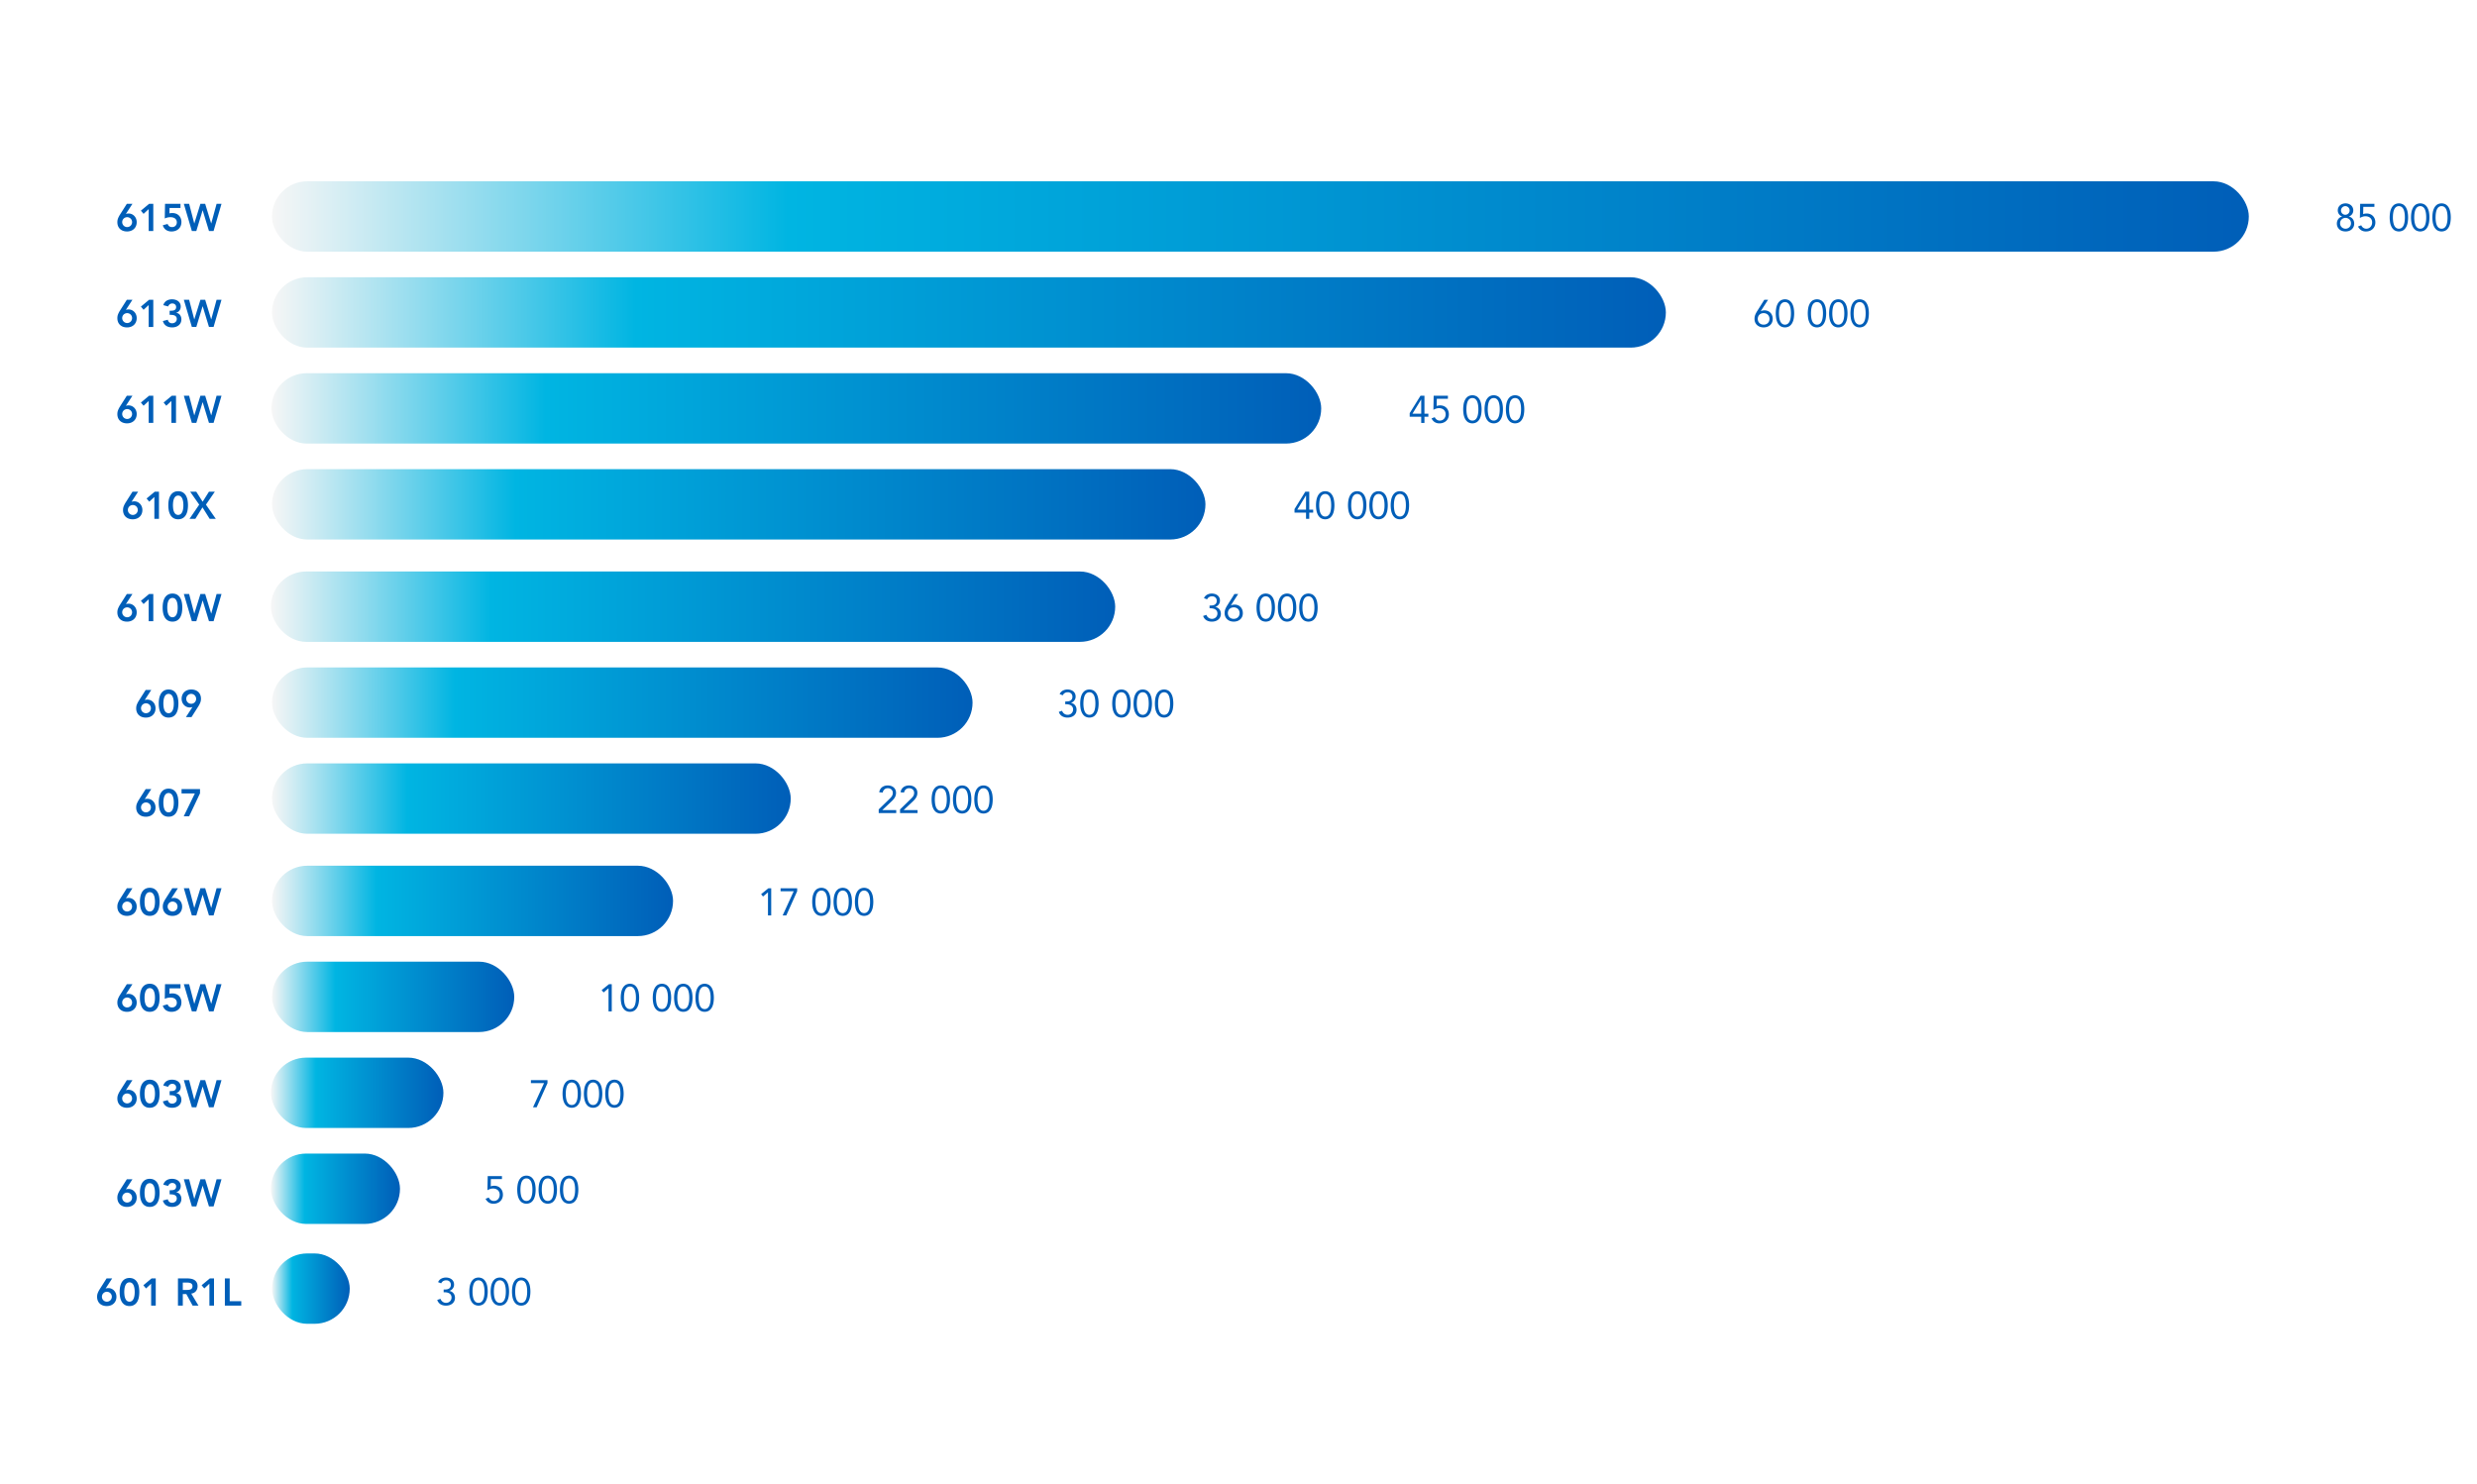
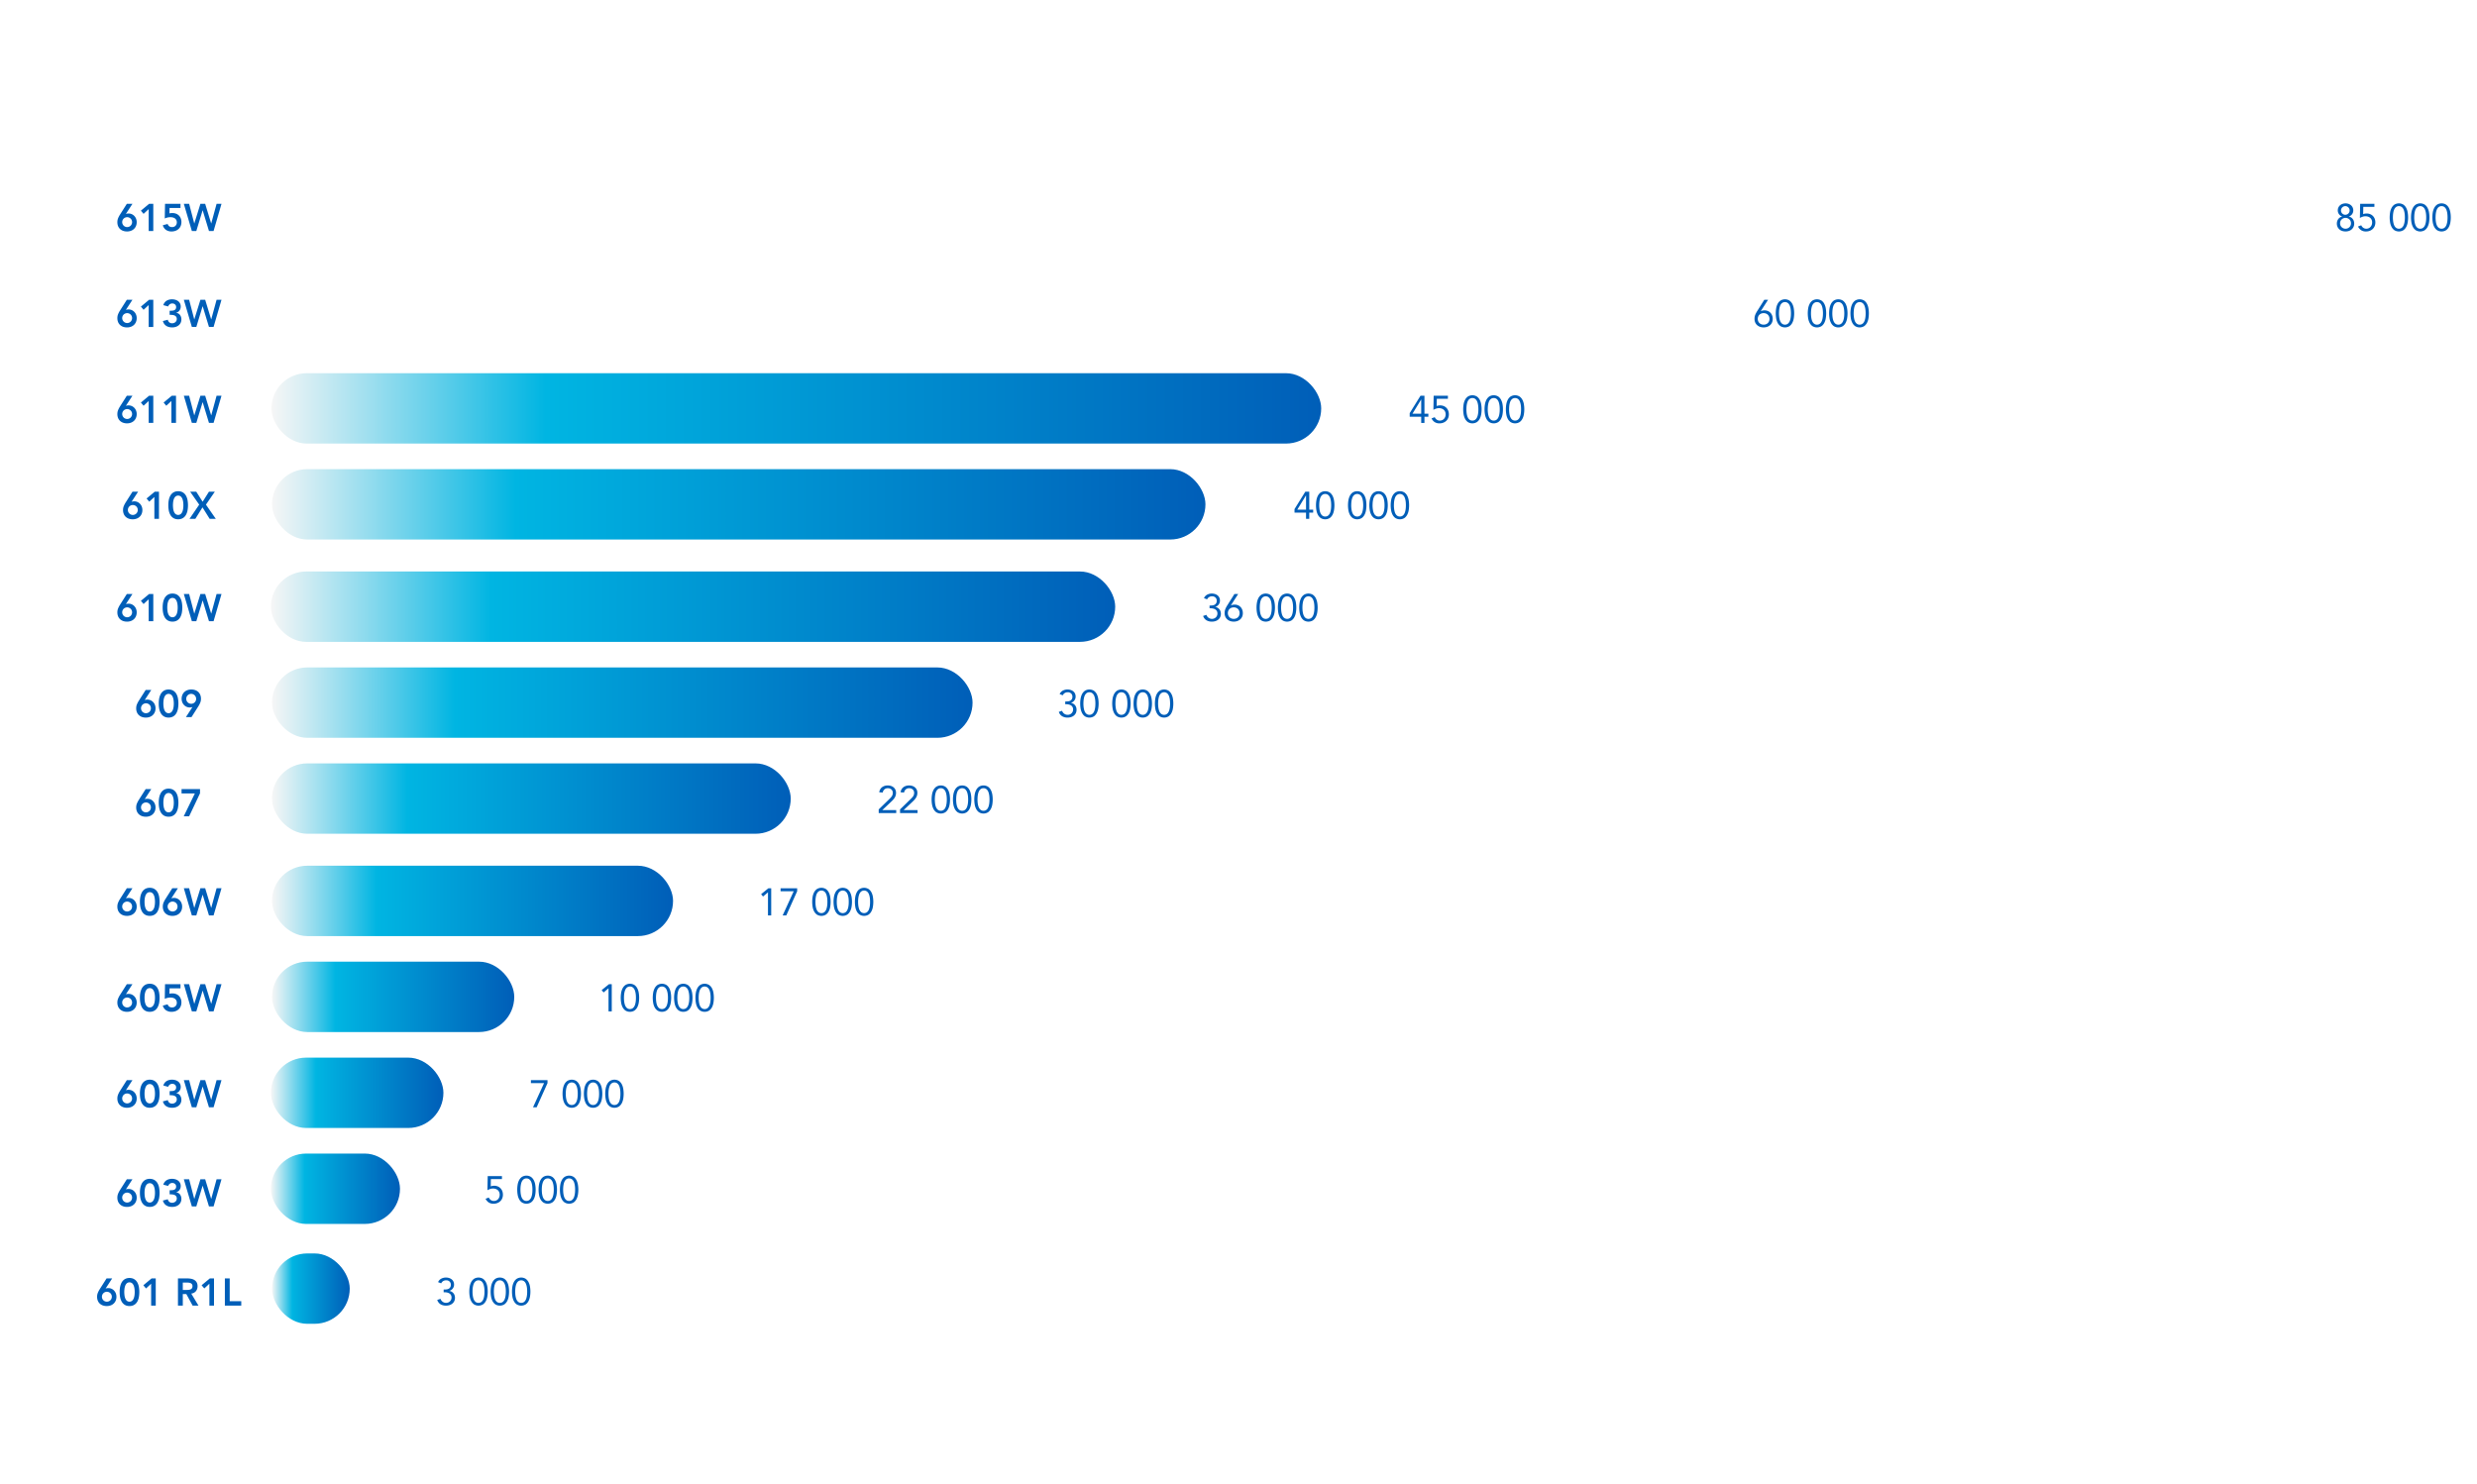
<svg xmlns="http://www.w3.org/2000/svg" xmlns:xlink="http://www.w3.org/1999/xlink" viewBox="0 0 387.192 231.968">
  <defs>
    <linearGradient id="a" x1="42.518" y1="33.846" x2="351.525" y2="33.846" gradientUnits="userSpaceOnUse">
      <stop offset="0" stop-color="#f6f6f6" />
      <stop offset=".261" stop-color="#00b5e2" />
      <stop offset="1" stop-color="#005eb8" />
    </linearGradient>
    <linearGradient id="b" x1="42.518" y1="48.846" x2="260.4" y2="48.846" xlink:href="#a" />
    <linearGradient id="c" x1="42.432" y1="63.846" x2="206.525" y2="63.846" xlink:href="#a" />
    <linearGradient id="d" x1="42.518" y1="78.847" x2="188.43" y2="78.847" xlink:href="#a" />
    <linearGradient id="e" x1="42.346" y1="94.847" x2="174.321" y2="94.847" xlink:href="#a" />
    <linearGradient id="f" x1="42.52" y1="109.847" x2="152.025" y2="109.847" xlink:href="#a" />
    <linearGradient id="g" x1="42.518" y1="124.847" x2="123.603" y2="124.847" xlink:href="#a" />
    <linearGradient id="h" x1="42.518" y1="140.846" x2="105.208" y2="140.846" xlink:href="#a" />
    <linearGradient id="i" x1="42.52" y1="155.846" x2="80.385" y2="155.846" xlink:href="#a" />
    <linearGradient id="j" x1="42.346" y1="170.846" x2="69.313" y2="170.846" xlink:href="#a" />
    <linearGradient id="k" x1="42.346" y1="185.846" x2="62.525" y2="185.846" xlink:href="#a" />
    <linearGradient id="l" x1="42.52" y1="201.459" x2="54.669" y2="201.459" xlink:href="#a" />
  </defs>
  <path fill="#fff" d="M0 0h387.192v231.968H0z" />
  <g data-name="GRAF vzor">
-     <rect x="42.518" y="28.346" width="309.006" height="11" rx="5.5" fill="url(#a)" />
-     <rect x="42.518" y="43.346" width="217.881" height="11" rx="5.5" fill="url(#b)" />
    <rect x="42.432" y="58.346" width="164.092" height="11" rx="5.5" fill="url(#c)" />
    <rect x="42.518" y="73.347" width="145.911" height="11" rx="5.5" fill="url(#d)" />
    <rect x="42.346" y="89.347" width="131.975" height="11" rx="5.5" fill="url(#e)" />
    <rect x="42.52" y="104.347" width="109.505" height="11" rx="5.5" fill="url(#f)" />
    <rect x="42.518" y="119.347" width="81.084" height="11" rx="5.5" fill="url(#g)" />
    <rect x="42.518" y="135.346" width="62.69" height="11" rx="5.5" fill="url(#h)" />
    <rect x="42.52" y="150.346" width="37.865" height="11" rx="5.5" fill="url(#i)" />
    <rect x="42.346" y="165.346" width="26.966" height="11" rx="5.5" fill="url(#j)" />
    <rect x="42.346" y="180.346" width="20.178" height="11" rx="5.5" fill="url(#k)" />
    <rect x="42.52" y="195.959" width="12.149" height="11" rx="5.5" fill="url(#l)" />
  </g>
  <path d="M69.35 201.6h.156a2.274 2.274 0 00.327-.024.897.897 0 00.312-.102.647.647 0 00.234-.225.719.719 0 00.093-.387.671.671 0 00-.201-.513.736.736 0 00-.525-.19.886.886 0 00-.468.12.823.823 0 00-.312.354l-.486-.186a1.089 1.089 0 01.489-.54 1.543 1.543 0 01.74-.18 1.615 1.615 0 01.484.072 1.242 1.242 0 01.405.21.997.997 0 01.276.345 1.08 1.08 0 01.102.483.975.975 0 01-.201.603 1.03 1.03 0 01-.525.369v.012a1.067 1.067 0 01.363.132 1.046 1.046 0 01.273.237 1.011 1.011 0 01.174.321 1.268 1.268 0 01-.054.912 1.148 1.148 0 01-.306.384 1.32 1.32 0 01-.447.235 1.836 1.836 0 01-.537.077 1.641 1.641 0 01-.846-.21 1.197 1.197 0 01-.522-.684l.51-.168a.914.914 0 001.194.57.81.81 0 00.459-.436.806.806 0 00.07-.338.764.764 0 00-.094-.393.704.704 0 00-.246-.252 1.118 1.118 0 00-.345-.136 1.865 1.865 0 00-.39-.042h-.156zm4.008.324a4.93 4.93 0 01.06-.75 2.37 2.37 0 01.222-.71 1.478 1.478 0 01.441-.529 1.345 1.345 0 011.434 0 1.478 1.478 0 01.441.529 2.368 2.368 0 01.222.71 4.71 4.71 0 010 1.5 2.368 2.368 0 01-.222.711 1.485 1.485 0 01-.441.529 1.35 1.35 0 01-1.434 0 1.485 1.485 0 01-.441-.529 2.37 2.37 0 01-.222-.71 4.93 4.93 0 01-.06-.75zm.504 0c0 .104.004.22.012.348a3.642 3.642 0 00.045.387 2.457 2.457 0 00.096.382 1.203 1.203 0 00.168.329.81.81 0 00.255.231.788.788 0 00.72 0 .817.817 0 00.255-.231 1.213 1.213 0 00.168-.33 2.457 2.457 0 00.096-.381 3.642 3.642 0 00.045-.387 5.407 5.407 0 000-.696 3.642 3.642 0 00-.045-.387 2.473 2.473 0 00-.096-.38 1.22 1.22 0 00-.168-.33.826.826 0 00-.255-.23.78.78 0 00-.72 0 .82.82 0 00-.255.23 1.209 1.209 0 00-.168.33 2.473 2.473 0 00-.096.38 3.642 3.642 0 00-.045.387 5.436 5.436 0 00-.012.349zm2.832 0a4.918 4.918 0 01.06-.75 2.368 2.368 0 01.221-.71 1.477 1.477 0 01.442-.529 1.344 1.344 0 011.433 0 1.477 1.477 0 01.442.529 2.368 2.368 0 01.222.71 4.71 4.71 0 010 1.5 2.368 2.368 0 01-.222.711 1.484 1.484 0 01-.442.529 1.35 1.35 0 01-1.433 0 1.484 1.484 0 01-.442-.529 2.368 2.368 0 01-.221-.71 4.918 4.918 0 01-.06-.75zm.504 0c0 .104.004.22.012.348a3.668 3.668 0 00.045.387 2.468 2.468 0 00.096.382 1.203 1.203 0 00.168.329.81.81 0 00.255.231.788.788 0 00.72 0 .817.817 0 00.255-.231 1.216 1.216 0 00.168-.33 2.468 2.468 0 00.096-.381 3.668 3.668 0 00.045-.387 5.407 5.407 0 000-.696 3.668 3.668 0 00-.045-.387 2.485 2.485 0 00-.096-.38 1.222 1.222 0 00-.168-.33.827.827 0 00-.255-.23.78.78 0 00-.72 0 .82.82 0 00-.255.23 1.209 1.209 0 00-.168.33 2.485 2.485 0 00-.096.38 3.668 3.668 0 00-.045.387 5.436 5.436 0 00-.012.349zm2.832 0a4.93 4.93 0 01.06-.75 2.368 2.368 0 01.222-.71 1.478 1.478 0 01.441-.529 1.345 1.345 0 011.434 0 1.478 1.478 0 01.441.529 2.37 2.37 0 01.222.71 4.718 4.718 0 010 1.5 2.37 2.37 0 01-.222.711 1.485 1.485 0 01-.441.529 1.35 1.35 0 01-1.434 0 1.485 1.485 0 01-.441-.529 2.368 2.368 0 01-.222-.71 4.93 4.93 0 01-.06-.75zm.504 0c0 .104.004.22.012.348a3.642 3.642 0 00.045.387 2.457 2.457 0 00.096.382 1.203 1.203 0 00.168.329.811.811 0 00.255.231.788.788 0 00.72 0 .818.818 0 00.255-.231 1.216 1.216 0 00.168-.33 2.457 2.457 0 00.096-.381 3.642 3.642 0 00.045-.387 5.407 5.407 0 000-.696 3.642 3.642 0 00-.045-.387 2.473 2.473 0 00-.096-.38 1.222 1.222 0 00-.168-.33.828.828 0 00-.255-.23.78.78 0 00-.72 0 .82.82 0 00-.255.23 1.209 1.209 0 00-.168.33 2.473 2.473 0 00-.096.38 3.642 3.642 0 00-.045.387 5.304 5.304 0 00-.012.349zm-2.071-17.589h-1.734l-.018 1.146a.857.857 0 01.267-.08 1.881 1.881 0 01.279-.022 1.408 1.408 0 01.555.105 1.254 1.254 0 01.429.294 1.296 1.296 0 01.276.443 1.567 1.567 0 01.096.556 1.465 1.465 0 01-.112.58 1.293 1.293 0 01-.305.443 1.403 1.403 0 01-.462.285 1.601 1.601 0 01-.58.101 1.325 1.325 0 01-.782-.21 1.462 1.462 0 01-.471-.563l.504-.193a.938.938 0 00.315.388.804.804 0 00.477.147.901.901 0 00.357-.07.844.844 0 00.288-.197.957.957 0 00.195-.31 1.077 1.077 0 00.072-.401 1.004 1.004 0 00-.081-.414.876.876 0 00-.222-.304.967.967 0 00-.333-.186 1.32 1.32 0 00-.414-.063 1.422 1.422 0 00-.444.075 2.137 2.137 0 00-.42.19l.042-2.208h2.226zm2.387 1.655a4.93 4.93 0 01.06-.75 2.368 2.368 0 01.222-.71 1.478 1.478 0 01.442-.528 1.345 1.345 0 011.433 0 1.478 1.478 0 01.442.528 2.37 2.37 0 01.221.71 4.718 4.718 0 010 1.5 2.37 2.37 0 01-.221.712 1.486 1.486 0 01-.442.528 1.35 1.35 0 01-1.433 0 1.486 1.486 0 01-.442-.528 2.368 2.368 0 01-.221-.711 4.93 4.93 0 01-.06-.75zm.505 0c0 .104.004.22.012.349a3.643 3.643 0 00.045.386 2.457 2.457 0 00.095.382 1.203 1.203 0 00.169.33.813.813 0 00.255.23.789.789 0 00.72 0 .819.819 0 00.255-.23 1.216 1.216 0 00.168-.33 2.457 2.457 0 00.096-.382 3.643 3.643 0 00.045-.386 5.412 5.412 0 000-.697 3.642 3.642 0 00-.045-.386 2.473 2.473 0 00-.096-.381 1.222 1.222 0 00-.168-.33.828.828 0 00-.255-.23.78.78 0 00-.72 0 .822.822 0 00-.255.23 1.209 1.209 0 00-.169.33 2.473 2.473 0 00-.095.38 3.642 3.642 0 00-.045.387 5.436 5.436 0 00-.012.349zm2.832 0a4.93 4.93 0 01.06-.75 2.37 2.37 0 01.221-.71 1.478 1.478 0 01.442-.528 1.345 1.345 0 011.433 0 1.477 1.477 0 01.442.528 2.368 2.368 0 01.221.71 4.71 4.71 0 010 1.5 2.368 2.368 0 01-.221.712 1.485 1.485 0 01-.442.528 1.35 1.35 0 01-1.433 0 1.486 1.486 0 01-.442-.528 2.37 2.37 0 01-.221-.711 4.93 4.93 0 01-.06-.75zm.504 0c0 .104.003.22.012.349a3.643 3.643 0 00.045.386 2.457 2.457 0 00.095.382 1.203 1.203 0 00.169.33.812.812 0 00.255.23.788.788 0 00.72 0 .82.82 0 00.255-.23 1.216 1.216 0 00.168-.33 2.446 2.446 0 00.096-.382 3.67 3.67 0 00.045-.386 5.412 5.412 0 000-.697 3.669 3.669 0 00-.045-.386 2.462 2.462 0 00-.096-.381 1.222 1.222 0 00-.168-.33.83.83 0 00-.255-.23.78.78 0 00-.72 0 .82.82 0 00-.255.23 1.209 1.209 0 00-.169.33 2.473 2.473 0 00-.095.38 3.642 3.642 0 00-.045.387 5.436 5.436 0 00-.013.349zm2.831 0a4.918 4.918 0 01.06-.75 2.368 2.368 0 01.222-.71 1.477 1.477 0 01.442-.528 1.345 1.345 0 011.433 0 1.478 1.478 0 01.442.528 2.368 2.368 0 01.221.71 4.71 4.71 0 010 1.5 2.368 2.368 0 01-.221.712 1.486 1.486 0 01-.442.528 1.35 1.35 0 01-1.433 0 1.485 1.485 0 01-.442-.528 2.368 2.368 0 01-.222-.711 4.918 4.918 0 01-.06-.75zm.504 0c0 .104.004.22.013.349a3.644 3.644 0 00.045.386 2.446 2.446 0 00.095.382 1.203 1.203 0 00.169.33.812.812 0 00.255.23.788.788 0 00.72 0 .819.819 0 00.255-.23 1.216 1.216 0 00.168-.33 2.457 2.457 0 00.096-.382 3.67 3.67 0 00.045-.386 5.412 5.412 0 000-.697 3.668 3.668 0 00-.045-.386 2.473 2.473 0 00-.096-.381 1.222 1.222 0 00-.168-.33.828.828 0 00-.255-.23.78.78 0 00-.72 0 .82.82 0 00-.255.23 1.209 1.209 0 00-.169.33 2.462 2.462 0 00-.095.38 3.643 3.643 0 00-.045.387 5.226 5.226 0 00-.013.349zm-2.443-16.655l-1.698 3.78h-.57l1.728-3.78h-2.052v-.468h2.592zm2.352 1.655a4.918 4.918 0 01.06-.75 2.365 2.365 0 01.222-.71 1.477 1.477 0 01.441-.528 1.345 1.345 0 011.434 0 1.478 1.478 0 01.441.528 2.368 2.368 0 01.222.71 4.71 4.71 0 010 1.5 2.368 2.368 0 01-.222.712 1.486 1.486 0 01-.441.528 1.35 1.35 0 01-1.434 0 1.485 1.485 0 01-.441-.528 2.365 2.365 0 01-.222-.711 4.918 4.918 0 01-.06-.75zm.504 0c0 .104.004.22.012.349a3.644 3.644 0 00.045.386 2.446 2.446 0 00.096.382 1.203 1.203 0 00.168.33.812.812 0 00.255.23.788.788 0 00.72 0 .819.819 0 00.256-.23 1.216 1.216 0 00.168-.33 2.457 2.457 0 00.095-.382 3.67 3.67 0 00.045-.386 5.412 5.412 0 000-.697 3.668 3.668 0 00-.045-.386 2.473 2.473 0 00-.095-.381 1.222 1.222 0 00-.168-.33.828.828 0 00-.256-.23.78.78 0 00-.72 0 .82.82 0 00-.255.23 1.209 1.209 0 00-.168.33 2.462 2.462 0 00-.096.38 3.643 3.643 0 00-.045.387 5.436 5.436 0 00-.012.349zm2.832 0a4.93 4.93 0 01.06-.75 2.37 2.37 0 01.222-.71 1.478 1.478 0 01.441-.528 1.345 1.345 0 011.434 0 1.478 1.478 0 01.441.528 2.37 2.37 0 01.222.71 4.718 4.718 0 010 1.5 2.37 2.37 0 01-.222.712 1.486 1.486 0 01-.441.528 1.35 1.35 0 01-1.434 0 1.486 1.486 0 01-.441-.528 2.37 2.37 0 01-.222-.711 4.93 4.93 0 01-.06-.75zm.504 0c0 .104.004.22.012.349a3.643 3.643 0 00.045.386 2.457 2.457 0 00.096.382 1.2 1.2 0 00.168.33.811.811 0 00.255.23.789.789 0 00.72 0 .819.819 0 00.255-.23 1.213 1.213 0 00.168-.33 2.457 2.457 0 00.096-.382 3.643 3.643 0 00.045-.386 5.412 5.412 0 000-.697 3.642 3.642 0 00-.045-.386 2.473 2.473 0 00-.096-.381 1.22 1.22 0 00-.168-.33.828.828 0 00-.255-.23.78.78 0 00-.72 0 .82.82 0 00-.255.23 1.206 1.206 0 00-.168.33 2.473 2.473 0 00-.096.38 3.642 3.642 0 00-.045.387 5.436 5.436 0 00-.012.349zm2.832 0a4.918 4.918 0 01.06-.75 2.368 2.368 0 01.222-.71 1.478 1.478 0 01.441-.528 1.345 1.345 0 011.434 0 1.477 1.477 0 01.441.528 2.365 2.365 0 01.222.71 4.71 4.71 0 010 1.5 2.365 2.365 0 01-.222.712 1.485 1.485 0 01-.441.528 1.35 1.35 0 01-1.434 0 1.486 1.486 0 01-.441-.528 2.368 2.368 0 01-.222-.711 4.918 4.918 0 01-.06-.75zm.504 0c0 .104.004.22.012.349a3.67 3.67 0 00.045.386 2.457 2.457 0 00.096.382 1.203 1.203 0 00.168.33.812.812 0 00.255.23.788.788 0 00.72 0 .819.819 0 00.256-.23 1.216 1.216 0 00.167-.33 2.446 2.446 0 00.096-.382 3.644 3.644 0 00.045-.386 5.412 5.412 0 000-.697 3.643 3.643 0 00-.045-.386 2.462 2.462 0 00-.096-.381 1.222 1.222 0 00-.168-.33.828.828 0 00-.255-.23.78.78 0 00-.72 0 .82.82 0 00-.255.23 1.209 1.209 0 00-.168.33 2.473 2.473 0 00-.096.38 3.668 3.668 0 00-.045.387 5.436 5.436 0 00-.012.349zm.516-12.875h-.504v-3.6h-.012l-.762.642-.3-.366 1.14-.924h.438zm1.403-2.125a4.918 4.918 0 01.06-.75 2.368 2.368 0 01.222-.71 1.477 1.477 0 01.442-.528 1.345 1.345 0 011.433 0 1.478 1.478 0 01.442.528 2.368 2.368 0 01.221.71 4.71 4.71 0 010 1.5 2.368 2.368 0 01-.221.712 1.486 1.486 0 01-.442.528 1.35 1.35 0 01-1.433 0 1.485 1.485 0 01-.442-.528 2.368 2.368 0 01-.221-.711 4.918 4.918 0 01-.06-.75zm.505 0c0 .104.004.22.012.349a3.644 3.644 0 00.045.386 2.446 2.446 0 00.096.382 1.203 1.203 0 00.168.33.812.812 0 00.255.23.788.788 0 00.72 0 .819.819 0 00.255-.23 1.216 1.216 0 00.168-.33 2.457 2.457 0 00.096-.382 3.67 3.67 0 00.045-.386 5.412 5.412 0 000-.697 3.668 3.668 0 00-.045-.386 2.473 2.473 0 00-.096-.381 1.222 1.222 0 00-.168-.33.828.828 0 00-.255-.23.78.78 0 00-.72 0 .82.82 0 00-.255.23 1.209 1.209 0 00-.168.33 2.462 2.462 0 00-.096.38 3.643 3.643 0 00-.045.387 5.436 5.436 0 00-.012.349zm4.5 0a4.918 4.918 0 01.06-.75 2.368 2.368 0 01.221-.71 1.477 1.477 0 01.442-.528 1.345 1.345 0 011.433 0 1.478 1.478 0 01.442.528 2.37 2.37 0 01.222.71 4.718 4.718 0 010 1.5 2.37 2.37 0 01-.222.712 1.486 1.486 0 01-.442.528 1.35 1.35 0 01-1.433 0 1.485 1.485 0 01-.442-.528 2.368 2.368 0 01-.221-.711 4.918 4.918 0 01-.06-.75zm.504 0c0 .104.004.22.012.349a3.67 3.67 0 00.045.386 2.446 2.446 0 00.096.382 1.203 1.203 0 00.168.33.812.812 0 00.255.23.788.788 0 00.72 0 .819.819 0 00.255-.23 1.216 1.216 0 00.168-.33 2.457 2.457 0 00.096-.382 3.643 3.643 0 00.045-.386 5.412 5.412 0 000-.697 3.642 3.642 0 00-.045-.386 2.473 2.473 0 00-.096-.381 1.222 1.222 0 00-.168-.33.828.828 0 00-.255-.23.78.78 0 00-.72 0 .82.82 0 00-.255.23 1.209 1.209 0 00-.168.33 2.462 2.462 0 00-.096.38 3.669 3.669 0 00-.045.387 5.436 5.436 0 00-.012.349zm2.831 0a4.93 4.93 0 01.06-.75 2.37 2.37 0 01.222-.71 1.478 1.478 0 01.442-.528 1.345 1.345 0 011.433 0 1.478 1.478 0 01.442.528 2.368 2.368 0 01.222.71 4.71 4.71 0 010 1.5 2.368 2.368 0 01-.222.712 1.486 1.486 0 01-.442.528 1.35 1.35 0 01-1.433 0 1.486 1.486 0 01-.442-.528 2.37 2.37 0 01-.221-.711 4.93 4.93 0 01-.06-.75zm.505 0c0 .104.004.22.012.349a3.643 3.643 0 00.045.386 2.457 2.457 0 00.095.382 1.203 1.203 0 00.169.33.811.811 0 00.255.23.789.789 0 00.72 0 .819.819 0 00.255-.23 1.213 1.213 0 00.168-.33 2.457 2.457 0 00.096-.382 3.643 3.643 0 00.045-.386 5.412 5.412 0 000-.697 3.642 3.642 0 00-.045-.386 2.473 2.473 0 00-.096-.381 1.22 1.22 0 00-.168-.33.828.828 0 00-.255-.23.78.78 0 00-.72 0 .82.82 0 00-.255.23 1.209 1.209 0 00-.169.33 2.473 2.473 0 00-.095.38 3.642 3.642 0 00-.045.387 5.436 5.436 0 00-.012.349zm2.832 0a4.918 4.918 0 01.06-.75 2.368 2.368 0 01.221-.71 1.478 1.478 0 01.442-.528 1.345 1.345 0 011.433 0 1.476 1.476 0 01.442.528 2.365 2.365 0 01.221.71 4.71 4.71 0 010 1.5 2.365 2.365 0 01-.221.712 1.484 1.484 0 01-.442.528 1.35 1.35 0 01-1.433 0 1.486 1.486 0 01-.442-.528 2.368 2.368 0 01-.221-.711 4.918 4.918 0 01-.06-.75zm.504 0c0 .104.003.22.012.349a3.67 3.67 0 00.045.386 2.468 2.468 0 00.095.382 1.203 1.203 0 00.169.33.812.812 0 00.255.23.788.788 0 00.72 0 .819.819 0 00.255-.23 1.213 1.213 0 00.168-.33 2.457 2.457 0 00.096-.382 3.67 3.67 0 00.045-.386 5.412 5.412 0 000-.697 3.668 3.668 0 00-.045-.386 2.474 2.474 0 00-.096-.381 1.22 1.22 0 00-.168-.33.828.828 0 00-.255-.23.78.78 0 00-.72 0 .82.82 0 00-.255.23 1.209 1.209 0 00-.169.33 2.485 2.485 0 00-.095.38 3.668 3.668 0 00-.045.387 5.436 5.436 0 00-.013.349zm11.341-12.875h-.504v-3.6h-.012l-.762.642-.3-.366 1.14-.924h.438zm4.056-3.78l-1.698 3.78h-.57l1.728-3.78h-2.051v-.468h2.591zm2.352 1.655a4.918 4.918 0 01.06-.75 2.368 2.368 0 01.222-.71 1.477 1.477 0 01.441-.528 1.345 1.345 0 011.434 0 1.478 1.478 0 01.441.528 2.368 2.368 0 01.222.71 4.71 4.71 0 010 1.5 2.368 2.368 0 01-.222.712 1.486 1.486 0 01-.441.528 1.35 1.35 0 01-1.434 0 1.485 1.485 0 01-.441-.528 2.368 2.368 0 01-.222-.711 4.918 4.918 0 01-.06-.75zm.504 0c0 .104.004.22.012.349a3.644 3.644 0 00.045.386 2.446 2.446 0 00.096.382 1.203 1.203 0 00.168.33.812.812 0 00.255.23.788.788 0 00.72 0 .819.819 0 00.256-.23 1.216 1.216 0 00.168-.33 2.457 2.457 0 00.095-.382 3.67 3.67 0 00.045-.386 5.412 5.412 0 000-.697 3.668 3.668 0 00-.045-.386 2.473 2.473 0 00-.095-.381 1.222 1.222 0 00-.168-.33.828.828 0 00-.256-.23.78.78 0 00-.72 0 .82.82 0 00-.255.23 1.209 1.209 0 00-.168.33 2.462 2.462 0 00-.096.38 3.643 3.643 0 00-.045.387 5.436 5.436 0 00-.012.349zm2.832 0a4.93 4.93 0 01.06-.75 2.37 2.37 0 01.222-.71 1.478 1.478 0 01.441-.528 1.345 1.345 0 011.434 0 1.478 1.478 0 01.441.528 2.37 2.37 0 01.222.71 4.718 4.718 0 010 1.5 2.37 2.37 0 01-.222.712 1.486 1.486 0 01-.441.528 1.35 1.35 0 01-1.434 0 1.486 1.486 0 01-.441-.528 2.37 2.37 0 01-.222-.711 4.93 4.93 0 01-.06-.75zm.504 0c0 .104.004.22.012.349a3.643 3.643 0 00.045.386 2.457 2.457 0 00.096.382 1.2 1.2 0 00.168.33.811.811 0 00.255.23.789.789 0 00.72 0 .819.819 0 00.255-.23 1.213 1.213 0 00.168-.33 2.457 2.457 0 00.096-.382 3.643 3.643 0 00.045-.386 5.412 5.412 0 000-.697 3.642 3.642 0 00-.045-.386 2.473 2.473 0 00-.096-.381 1.22 1.22 0 00-.168-.33.828.828 0 00-.255-.23.78.78 0 00-.72 0 .82.82 0 00-.255.23 1.206 1.206 0 00-.168.33 2.473 2.473 0 00-.096.38 3.642 3.642 0 00-.045.387 5.43 5.43 0 00-.012.349zm2.832 0a4.918 4.918 0 01.06-.75 2.368 2.368 0 01.221-.71 1.478 1.478 0 01.442-.528 1.345 1.345 0 011.433 0 1.477 1.477 0 01.442.528 2.365 2.365 0 01.222.71 4.71 4.71 0 010 1.5 2.365 2.365 0 01-.222.712 1.485 1.485 0 01-.442.528 1.35 1.35 0 01-1.433 0 1.486 1.486 0 01-.442-.528 2.368 2.368 0 01-.221-.711 4.918 4.918 0 01-.06-.75zm.504 0c0 .104.004.22.012.349a3.67 3.67 0 00.045.386 2.457 2.457 0 00.096.382 1.203 1.203 0 00.168.33.812.812 0 00.255.23.788.788 0 00.72 0 .819.819 0 00.255-.23 1.213 1.213 0 00.168-.33 2.446 2.446 0 00.096-.382 3.644 3.644 0 00.045-.386 5.412 5.412 0 000-.697 3.643 3.643 0 00-.045-.386 2.462 2.462 0 00-.096-.381 1.22 1.22 0 00-.168-.33.828.828 0 00-.255-.23.78.78 0 00-.72 0 .82.82 0 00-.255.23 1.209 1.209 0 00-.168.33 2.473 2.473 0 00-.096.38 3.668 3.668 0 00-.045.387 5.664 5.664 0 00-.012.349zm3.22-14.451l1.602-1.56q.15-.144.264-.267a1.735 1.735 0 00.19-.24.914.914 0 00.11-.244 1.008 1.008 0 00.036-.281.716.716 0 00-.06-.3.656.656 0 00-.165-.225.752.752 0 00-.246-.144.877.877 0 00-.303-.052.776.776 0 00-.534.186.855.855 0 00-.27.493l-.546-.048a1.32 1.32 0 01.16-.46 1.095 1.095 0 01.294-.332 1.309 1.309 0 01.398-.201 1.613 1.613 0 01.48-.07 1.63 1.63 0 01.498.075 1.254 1.254 0 01.412.22 1.045 1.045 0 01.281.36 1.13 1.13 0 01.105.498 1.422 1.422 0 01-.069.456 1.526 1.526 0 01-.186.375 2.53 2.53 0 01-.264.323q-.146.154-.308.304l-1.309 1.23v.012h2.167v.468h-2.737zm3.336 0l1.602-1.56q.15-.144.264-.267a1.734 1.734 0 00.19-.24.918.918 0 00.11-.244 1.008 1.008 0 00.036-.281.715.715 0 00-.06-.3.656.656 0 00-.165-.225.75.75 0 00-.246-.144.877.877 0 00-.303-.052.777.777 0 00-.534.186.855.855 0 00-.27.493l-.546-.048a1.316 1.316 0 01.16-.46 1.094 1.094 0 01.293-.332 1.311 1.311 0 01.4-.201 1.613 1.613 0 01.48-.07 1.631 1.631 0 01.497.075 1.255 1.255 0 01.411.22 1.044 1.044 0 01.282.36 1.128 1.128 0 01.105.498 1.422 1.422 0 01-.069.456 1.523 1.523 0 01-.186.375 2.538 2.538 0 01-.264.323q-.147.154-.309.304l-1.308 1.23v.012h2.166v.468h-2.736zm4.932-1.549a4.94 4.94 0 01.06-.75 2.37 2.37 0 01.222-.71 1.476 1.476 0 01.441-.529 1.345 1.345 0 011.434 0 1.475 1.475 0 01.441.528 2.368 2.368 0 01.222.711 4.713 4.713 0 010 1.5 2.368 2.368 0 01-.222.711 1.485 1.485 0 01-.441.529 1.35 1.35 0 01-1.434 0 1.486 1.486 0 01-.441-.529 2.37 2.37 0 01-.222-.71 4.937 4.937 0 01-.06-.751zm.504 0q0 .156.012.348a3.643 3.643 0 00.045.387 2.457 2.457 0 00.096.382 1.203 1.203 0 00.168.329.812.812 0 00.255.231.788.788 0 00.72 0 .82.82 0 00.256-.231 1.216 1.216 0 00.167-.33 2.446 2.446 0 00.096-.381 3.67 3.67 0 00.045-.387q.013-.192.012-.348c0-.104-.004-.22-.012-.348a3.669 3.669 0 00-.045-.387 2.468 2.468 0 00-.096-.381 1.226 1.226 0 00-.167-.33.823.823 0 00-.256-.231.784.784 0 00-.72 0 .815.815 0 00-.255.23 1.213 1.213 0 00-.168.33 2.48 2.48 0 00-.096.382 3.642 3.642 0 00-.045.387 5.44 5.44 0 00-.012.348zm2.832 0a4.928 4.928 0 01.06-.75 2.368 2.368 0 01.222-.71 1.475 1.475 0 01.441-.529 1.345 1.345 0 011.434 0 1.476 1.476 0 01.441.528 2.368 2.368 0 01.222.711 4.713 4.713 0 010 1.5 2.368 2.368 0 01-.222.711 1.486 1.486 0 01-.441.529 1.35 1.35 0 01-1.434 0 1.485 1.485 0 01-.441-.529 2.368 2.368 0 01-.222-.71 4.924 4.924 0 01-.06-.751zm.504 0q0 .156.012.348a3.644 3.644 0 00.045.387 2.446 2.446 0 00.096.382 1.203 1.203 0 00.168.329.812.812 0 00.255.231.788.788 0 00.72 0 .819.819 0 00.255-.231 1.216 1.216 0 00.168-.33 2.457 2.457 0 00.096-.381 3.67 3.67 0 00.045-.387q.013-.192.012-.348c0-.104-.004-.22-.012-.348a3.668 3.668 0 00-.045-.387 2.48 2.48 0 00-.096-.381 1.226 1.226 0 00-.168-.33.822.822 0 00-.255-.231.784.784 0 00-.72 0 .815.815 0 00-.255.23 1.213 1.213 0 00-.168.33 2.468 2.468 0 00-.096.382 3.643 3.643 0 00-.045.387 5.44 5.44 0 00-.012.348zm2.832 0a4.94 4.94 0 01.06-.75 2.37 2.37 0 01.222-.71 1.476 1.476 0 01.441-.529 1.345 1.345 0 011.434 0 1.476 1.476 0 01.441.528 2.37 2.37 0 01.222.711 4.72 4.72 0 010 1.5 2.37 2.37 0 01-.222.711 1.486 1.486 0 01-.441.529 1.35 1.35 0 01-1.434 0 1.486 1.486 0 01-.441-.529 2.37 2.37 0 01-.222-.71 4.937 4.937 0 01-.06-.751zm.504 0q0 .156.012.348a3.643 3.643 0 00.045.387 2.457 2.457 0 00.096.382 1.2 1.2 0 00.168.329.811.811 0 00.255.231.789.789 0 00.72 0 .819.819 0 00.255-.231 1.213 1.213 0 00.168-.33 2.457 2.457 0 00.096-.381 3.643 3.643 0 00.045-.387q.012-.192.012-.348c0-.104-.004-.22-.012-.348a3.642 3.642 0 00-.045-.387 2.48 2.48 0 00-.096-.381 1.223 1.223 0 00-.168-.33.822.822 0 00-.255-.231.784.784 0 00-.72 0 .814.814 0 00-.255.23 1.21 1.21 0 00-.168.33 2.48 2.48 0 00-.096.382 3.642 3.642 0 00-.045.387 5.435 5.435 0 00-.012.348zm13.711-15.324h.156a2.344 2.344 0 00.327-.024.886.886 0 00.312-.102.645.645 0 00.234-.224.716.716 0 00.093-.388.672.672 0 00-.2-.513.736.736 0 00-.526-.189.886.886 0 00-.468.12.825.825 0 00-.312.354l-.486-.186a1.087 1.087 0 01.489-.54 1.539 1.539 0 01.741-.18 1.616 1.616 0 01.483.072 1.242 1.242 0 01.405.21.998.998 0 01.276.345 1.08 1.08 0 01.102.483.976.976 0 01-.2.603 1.03 1.03 0 01-.526.37v.011a1.057 1.057 0 01.363.132 1.037 1.037 0 01.273.237 1.016 1.016 0 01.174.32 1.27 1.27 0 01-.054.913 1.144 1.144 0 01-.306.384 1.31 1.31 0 01-.447.234 1.836 1.836 0 01-.537.078 1.646 1.646 0 01-.846-.21 1.199 1.199 0 01-.522-.684l.51-.168a.913.913 0 001.194.57.827.827 0 00.274-.171.836.836 0 00.185-.264.809.809 0 00.07-.34.767.767 0 00-.094-.392.71.71 0 00-.245-.252 1.13 1.13 0 00-.346-.135 1.83 1.83 0 00-.39-.042h-.155zm2.34.324a4.94 4.94 0 01.06-.75 2.368 2.368 0 01.222-.71 1.475 1.475 0 01.441-.529 1.345 1.345 0 011.434 0 1.476 1.476 0 01.441.528 2.37 2.37 0 01.222.711 4.718 4.718 0 010 1.5 2.366 2.366 0 01-.222.71 1.478 1.478 0 01-.441.53 1.347 1.347 0 01-1.434 0 1.477 1.477 0 01-.441-.53 2.363 2.363 0 01-.222-.71 4.93 4.93 0 01-.06-.75zm.504 0q0 .156.012.348a3.67 3.67 0 00.045.387 2.454 2.454 0 00.096.381 1.206 1.206 0 00.168.33.825.825 0 00.255.232.788.788 0 00.72 0 .831.831 0 00.256-.232 1.219 1.219 0 00.168-.33 2.465 2.465 0 00.095-.381 3.643 3.643 0 00.045-.387q.013-.192.012-.348c0-.104-.004-.22-.012-.348a3.642 3.642 0 00-.045-.387 2.48 2.48 0 00-.095-.381 1.226 1.226 0 00-.168-.33.822.822 0 00-.256-.231.784.784 0 00-.72 0 .816.816 0 00-.255.23 1.213 1.213 0 00-.168.33 2.468 2.468 0 00-.096.382 3.669 3.669 0 00-.045.387 5.44 5.44 0 00-.012.348zm4.5 0a4.94 4.94 0 01.06-.75 2.368 2.368 0 01.222-.71 1.476 1.476 0 01.441-.529 1.345 1.345 0 011.434 0 1.476 1.476 0 01.441.528 2.37 2.37 0 01.222.711 4.718 4.718 0 010 1.5 2.366 2.366 0 01-.222.71 1.478 1.478 0 01-.441.53 1.347 1.347 0 01-1.434 0 1.478 1.478 0 01-.441-.53 2.363 2.363 0 01-.222-.71 4.93 4.93 0 01-.06-.75zm.504 0q0 .156.012.348a3.643 3.643 0 00.045.387 2.465 2.465 0 00.096.381 1.206 1.206 0 00.168.33.825.825 0 00.255.232.788.788 0 00.72 0 .831.831 0 00.255-.232 1.219 1.219 0 00.168-.33 2.465 2.465 0 00.096-.381 3.643 3.643 0 00.045-.387q.013-.192.012-.348c0-.104-.004-.22-.012-.348a3.642 3.642 0 00-.045-.387 2.48 2.48 0 00-.096-.381 1.226 1.226 0 00-.168-.33.822.822 0 00-.255-.231.784.784 0 00-.72 0 .816.816 0 00-.255.23 1.213 1.213 0 00-.168.33 2.48 2.48 0 00-.096.382 3.642 3.642 0 00-.045.387 5.446 5.446 0 00-.012.348zm2.832 0a4.94 4.94 0 01.06-.75 2.37 2.37 0 01.222-.71 1.476 1.476 0 01.441-.529 1.345 1.345 0 011.434 0 1.475 1.475 0 01.441.528 2.368 2.368 0 01.222.711 4.71 4.71 0 010 1.5 2.363 2.363 0 01-.222.71 1.477 1.477 0 01-.441.53 1.347 1.347 0 01-1.434 0 1.478 1.478 0 01-.441-.53 2.366 2.366 0 01-.222-.71 4.93 4.93 0 01-.06-.75zm.504 0q0 .156.012.348a3.643 3.643 0 00.045.387 2.465 2.465 0 00.096.381 1.206 1.206 0 00.168.33.824.824 0 00.255.232.788.788 0 00.72 0 .832.832 0 00.255-.232 1.219 1.219 0 00.168-.33 2.454 2.454 0 00.096-.381 3.643 3.643 0 00.045-.387q.013-.192.012-.348c0-.104-.004-.22-.012-.348a3.642 3.642 0 00-.045-.387 2.468 2.468 0 00-.096-.381 1.226 1.226 0 00-.167-.33.823.823 0 00-.256-.231.784.784 0 00-.72 0 .815.815 0 00-.255.23 1.213 1.213 0 00-.168.33 2.48 2.48 0 00-.096.382 3.642 3.642 0 00-.045.387 5.44 5.44 0 00-.012.348zm2.832 0a4.928 4.928 0 01.06-.75 2.365 2.365 0 01.222-.71 1.475 1.475 0 01.441-.529 1.345 1.345 0 011.434 0 1.476 1.476 0 01.441.528 2.368 2.368 0 01.222.711 4.71 4.71 0 010 1.5 2.363 2.363 0 01-.222.71 1.478 1.478 0 01-.441.53 1.347 1.347 0 01-1.434 0 1.477 1.477 0 01-.441-.53 2.36 2.36 0 01-.222-.71 4.918 4.918 0 01-.06-.75zm.504 0q0 .156.012.348a3.644 3.644 0 00.045.387 2.454 2.454 0 00.096.381 1.203 1.203 0 00.168.33.824.824 0 00.255.232.788.788 0 00.72 0 .831.831 0 00.255-.232 1.219 1.219 0 00.168-.33 2.465 2.465 0 00.096-.381 3.67 3.67 0 00.045-.387q.012-.192.012-.348c0-.104-.004-.22-.012-.348a3.668 3.668 0 00-.045-.387 2.48 2.48 0 00-.096-.381 1.226 1.226 0 00-.168-.33.822.822 0 00-.255-.231.784.784 0 00-.72 0 .815.815 0 00-.255.23 1.21 1.21 0 00-.168.33 2.468 2.468 0 00-.096.382 3.643 3.643 0 00-.045.387 5.44 5.44 0 00-.012.348zm8.04-15.324h.156a2.345 2.345 0 00.327-.024.887.887 0 00.312-.102.647.647 0 00.234-.224.716.716 0 00.093-.388.672.672 0 00-.2-.513.736.736 0 00-.526-.189.886.886 0 00-.468.12.823.823 0 00-.312.354l-.486-.186a1.087 1.087 0 01.489-.54 1.539 1.539 0 01.741-.18 1.615 1.615 0 01.483.072 1.242 1.242 0 01.405.21.999.999 0 01.276.345 1.081 1.081 0 01.102.483.976.976 0 01-.2.603 1.03 1.03 0 01-.526.37v.011a1.055 1.055 0 01.363.132 1.037 1.037 0 01.273.237 1.014 1.014 0 01.174.32 1.268 1.268 0 01-.054.913 1.143 1.143 0 01-.306.384 1.31 1.31 0 01-.447.234 1.836 1.836 0 01-.537.078 1.646 1.646 0 01-.846-.21 1.199 1.199 0 01-.522-.684l.51-.168a.913.913 0 001.194.57.813.813 0 00.46-.435.809.809 0 00.069-.34.767.767 0 00-.094-.392.711.711 0 00-.245-.252 1.13 1.13 0 00-.346-.135 1.83 1.83 0 00-.39-.042h-.155zm3.336-.03l.012.013a.942.942 0 01.28-.097 1.575 1.575 0 01.29-.03 1.354 1.354 0 01.513.096 1.176 1.176 0 01.408.273 1.267 1.267 0 01.267.423 1.473 1.473 0 01.096.54 1.368 1.368 0 01-.108.558 1.188 1.188 0 01-.3.417 1.361 1.361 0 01-.453.264 1.742 1.742 0 01-1.122 0 1.356 1.356 0 01-.453-.264 1.186 1.186 0 01-.3-.417 1.377 1.377 0 01-.108-.558 1.679 1.679 0 01.114-.642 3.652 3.652 0 01.288-.552l1.128-1.794h.587zm.444.318a1.015 1.015 0 00-.36.063.846.846 0 00-.29.18.855.855 0 00-.196.285 1.009 1.009 0 000 .748.865.865 0 00.195.281.846.846 0 00.291.18 1.06 1.06 0 00.72 0 .846.846 0 00.291-.18.864.864 0 00.195-.281 1.008 1.008 0 000-.747.855.855 0 00-.195-.286.846.846 0 00-.29-.18 1.016 1.016 0 00-.36-.063zm3.564.036a4.928 4.928 0 01.06-.75 2.368 2.368 0 01.222-.71 1.476 1.476 0 01.441-.529 1.345 1.345 0 011.434 0 1.475 1.475 0 01.441.528 2.365 2.365 0 01.222.711 4.71 4.71 0 010 1.5 2.36 2.36 0 01-.222.71 1.477 1.477 0 01-.441.53 1.347 1.347 0 01-1.434 0 1.478 1.478 0 01-.441-.53 2.363 2.363 0 01-.222-.71 4.918 4.918 0 01-.06-.75zm.504 0q0 .156.012.348a3.67 3.67 0 00.045.387 2.465 2.465 0 00.096.381 1.206 1.206 0 00.168.33.824.824 0 00.255.232.788.788 0 00.72 0 .831.831 0 00.256-.232 1.216 1.216 0 00.167-.33 2.454 2.454 0 00.096-.381 3.644 3.644 0 00.045-.387q.013-.192.012-.348c0-.104-.004-.22-.012-.348a3.643 3.643 0 00-.045-.387 2.468 2.468 0 00-.096-.381 1.223 1.223 0 00-.167-.33.822.822 0 00-.256-.231.784.784 0 00-.72 0 .815.815 0 00-.255.23 1.213 1.213 0 00-.168.33 2.48 2.48 0 00-.096.382 3.668 3.668 0 00-.045.387 5.44 5.44 0 00-.012.348zm2.832 0a4.94 4.94 0 01.06-.75 2.368 2.368 0 01.222-.71 1.475 1.475 0 01.441-.529 1.345 1.345 0 011.434 0 1.476 1.476 0 01.441.528 2.37 2.37 0 01.222.711 4.718 4.718 0 010 1.5 2.366 2.366 0 01-.222.71 1.478 1.478 0 01-.441.53 1.347 1.347 0 01-1.434 0 1.477 1.477 0 01-.441-.53 2.363 2.363 0 01-.222-.71 4.93 4.93 0 01-.06-.75zm.504 0q0 .156.012.348a3.643 3.643 0 00.045.387 2.454 2.454 0 00.096.381 1.206 1.206 0 00.168.33.825.825 0 00.255.232.788.788 0 00.72 0 .831.831 0 00.256-.232 1.219 1.219 0 00.168-.33 2.465 2.465 0 00.095-.381 3.643 3.643 0 00.045-.387q.013-.192.012-.348c0-.104-.004-.22-.012-.348a3.642 3.642 0 00-.045-.387 2.48 2.48 0 00-.095-.381 1.226 1.226 0 00-.168-.33.822.822 0 00-.256-.231.784.784 0 00-.72 0 .816.816 0 00-.255.23 1.213 1.213 0 00-.168.33 2.468 2.468 0 00-.096.382 3.642 3.642 0 00-.045.387 5.446 5.446 0 00-.012.348zm2.832 0a4.94 4.94 0 01.06-.75 2.37 2.37 0 01.222-.71 1.476 1.476 0 01.441-.529 1.345 1.345 0 011.434 0 1.476 1.476 0 01.441.528 2.368 2.368 0 01.222.711 4.71 4.71 0 010 1.5 2.363 2.363 0 01-.222.71 1.478 1.478 0 01-.441.53 1.347 1.347 0 01-1.434 0 1.478 1.478 0 01-.441-.53 2.366 2.366 0 01-.222-.71 4.93 4.93 0 01-.06-.75zm.504 0q0 .156.012.348a3.643 3.643 0 00.045.387 2.465 2.465 0 00.096.381 1.206 1.206 0 00.168.33.824.824 0 00.255.232.788.788 0 00.72 0 .832.832 0 00.255-.232 1.219 1.219 0 00.168-.33 2.454 2.454 0 00.096-.381 3.643 3.643 0 00.045-.387q.012-.192.012-.348c0-.104-.004-.22-.012-.348a3.642 3.642 0 00-.045-.387 2.468 2.468 0 00-.096-.381 1.226 1.226 0 00-.168-.33.823.823 0 00-.255-.231.784.784 0 00-.72 0 .815.815 0 00-.255.23 1.213 1.213 0 00-.168.33 2.48 2.48 0 00-.096.382 3.642 3.642 0 00-.045.387 5.44 5.44 0 00-.012.348zm1.069-15.316h.611v.468h-.612v.972h-.504v-.972h-1.8v-.557l1.686-2.719h.618zm-.505-2.22h-.012l-1.356 2.22h1.368zm1.554 1.536a4.94 4.94 0 01.06-.75 2.368 2.368 0 01.222-.71 1.476 1.476 0 01.441-.529 1.345 1.345 0 011.434 0 1.476 1.476 0 01.441.528 2.37 2.37 0 01.222.711 4.718 4.718 0 010 1.5 2.366 2.366 0 01-.222.71 1.478 1.478 0 01-.441.53 1.347 1.347 0 01-1.434 0 1.478 1.478 0 01-.441-.53 2.363 2.363 0 01-.222-.71 4.93 4.93 0 01-.06-.75zm.504 0q0 .156.012.348a3.643 3.643 0 00.045.387 2.465 2.465 0 00.096.381 1.206 1.206 0 00.168.33.825.825 0 00.255.232.789.789 0 00.72 0 .832.832 0 00.255-.232 1.219 1.219 0 00.168-.33 2.465 2.465 0 00.096-.381 3.643 3.643 0 00.045-.387q.012-.192.012-.348c0-.104-.004-.22-.012-.348a3.642 3.642 0 00-.045-.387 2.48 2.48 0 00-.096-.381 1.226 1.226 0 00-.168-.33.823.823 0 00-.255-.231.784.784 0 00-.72 0 .816.816 0 00-.255.23 1.213 1.213 0 00-.168.33 2.48 2.48 0 00-.096.382 3.642 3.642 0 00-.045.387 5.44 5.44 0 00-.012.348zm4.5 0a4.94 4.94 0 01.06-.75 2.37 2.37 0 01.222-.71 1.476 1.476 0 01.441-.529 1.345 1.345 0 011.434 0 1.476 1.476 0 01.441.528 2.37 2.37 0 01.222.711 4.718 4.718 0 010 1.5 2.366 2.366 0 01-.222.71 1.478 1.478 0 01-.441.53 1.347 1.347 0 01-1.434 0 1.478 1.478 0 01-.441-.53 2.366 2.366 0 01-.222-.71 4.93 4.93 0 01-.06-.75zm.504 0q0 .156.012.348a3.643 3.643 0 00.045.387 2.465 2.465 0 00.096.381 1.206 1.206 0 00.168.33.825.825 0 00.255.232.789.789 0 00.72 0 .83.83 0 00.255-.232 1.216 1.216 0 00.168-.33 2.465 2.465 0 00.096-.381 3.643 3.643 0 00.045-.387q.012-.192.012-.348c0-.104-.004-.22-.012-.348a3.642 3.642 0 00-.045-.387 2.48 2.48 0 00-.096-.381 1.223 1.223 0 00-.168-.33.822.822 0 00-.255-.231.784.784 0 00-.72 0 .816.816 0 00-.255.23 1.213 1.213 0 00-.168.33 2.48 2.48 0 00-.096.382 3.642 3.642 0 00-.045.387 5.44 5.44 0 00-.012.348zm2.833 0a4.938 4.938 0 01.06-.75 2.385 2.385 0 01.221-.71 1.481 1.481 0 01.442-.529 1.345 1.345 0 011.433 0 1.48 1.48 0 01.442.528 2.379 2.379 0 01.221.711 4.749 4.749 0 010 1.5 2.374 2.374 0 01-.222.71 1.482 1.482 0 01-.44.53 1.347 1.347 0 01-1.435 0 1.483 1.483 0 01-.44-.53 2.38 2.38 0 01-.223-.71 4.928 4.928 0 01-.06-.75zm.503 0q0 .156.012.348a3.779 3.779 0 00.045.387 2.41 2.41 0 00.096.381 1.205 1.205 0 00.168.33.827.827 0 00.255.232.786.786 0 00.72 0 .827.827 0 00.255-.232 1.205 1.205 0 00.168-.33 2.399 2.399 0 00.096-.381 3.807 3.807 0 00.045-.387q.011-.192.011-.348c0-.104-.004-.22-.011-.348a3.806 3.806 0 00-.045-.387 2.412 2.412 0 00-.096-.381 1.212 1.212 0 00-.168-.33.818.818 0 00-.256-.231.782.782 0 00-.719 0 .818.818 0 00-.255.23 1.212 1.212 0 00-.168.33 2.423 2.423 0 00-.096.382 3.777 3.777 0 00-.045.387 5.803 5.803 0 00-.012.348zm2.832 0a4.926 4.926 0 01.06-.75 2.379 2.379 0 01.222-.71 1.48 1.48 0 01.441-.529 1.345 1.345 0 011.434 0 1.481 1.481 0 01.441.528 2.385 2.385 0 01.222.711 4.757 4.757 0 010 1.5 2.38 2.38 0 01-.222.71 1.483 1.483 0 01-.441.53 1.347 1.347 0 01-1.434 0 1.482 1.482 0 01-.441-.53 2.374 2.374 0 01-.222-.71 4.916 4.916 0 01-.06-.75zm.504 0q0 .156.012.348a3.807 3.807 0 00.045.387 2.399 2.399 0 00.096.381 1.205 1.205 0 00.167.33.827.827 0 00.256.232.786.786 0 00.72 0 .827.827 0 00.255-.232 1.205 1.205 0 00.168-.33 2.41 2.41 0 00.096-.381 3.779 3.779 0 00.045-.387q.011-.192.011-.348c0-.104-.004-.22-.011-.348a3.777 3.777 0 00-.045-.387 2.423 2.423 0 00-.096-.381 1.212 1.212 0 00-.168-.33.818.818 0 00-.256-.231.782.782 0 00-.719 0 .818.818 0 00-.256.23 1.212 1.212 0 00-.167.33 2.412 2.412 0 00-.096.382 3.806 3.806 0 00-.045.387 5.803 5.803 0 00-.012.348zm4.776-14.316h.61v.468h-.61v.972h-.505v-.972h-1.8v-.557l1.686-2.719h.619zm-.505-2.22h-.012l-1.355 2.22h1.367zm4.17-.119h-1.734l-.018 1.146a.858.858 0 01.267-.081 1.937 1.937 0 01.28-.021 1.412 1.412 0 01.554.105 1.259 1.259 0 01.429.293 1.305 1.305 0 01.276.444 1.573 1.573 0 01.096.555 1.463 1.463 0 01-.111.58 1.288 1.288 0 01-.306.444 1.398 1.398 0 01-.462.285 1.61 1.61 0 01-.579.101 1.328 1.328 0 01-.783-.21 1.471 1.471 0 01-.47-.564l.503-.192a.934.934 0 00.316.388.803.803 0 00.476.147.912.912 0 00.357-.07.848.848 0 00.288-.198.952.952 0 00.195-.309 1.078 1.078 0 00.072-.402 1.004 1.004 0 00-.08-.413.867.867 0 00-.223-.304.965.965 0 00-.333-.186 1.323 1.323 0 00-.414-.063 1.424 1.424 0 00-.444.075 2.136 2.136 0 00-.42.19l.042-2.209h2.227zm2.388 1.655a4.938 4.938 0 01.06-.75 2.382 2.382 0 01.222-.71 1.48 1.48 0 01.441-.528 1.345 1.345 0 011.434 0 1.471 1.471 0 01.441.528 2.356 2.356 0 01.222.71 4.679 4.679 0 010 1.5 2.352 2.352 0 01-.222.712 1.473 1.473 0 01-.441.528 1.347 1.347 0 01-1.434 0 1.482 1.482 0 01-.441-.529 2.377 2.377 0 01-.222-.71 4.928 4.928 0 01-.06-.751zm.504 0q0 .156.012.348a3.807 3.807 0 00.045.387 2.511 2.511 0 00.096.381 1.207 1.207 0 00.168.33.814.814 0 00.255.232.788.788 0 00.72 0 .835.835 0 00.255-.232 1.205 1.205 0 00.168-.33 2.41 2.41 0 00.096-.381 3.542 3.542 0 00.045-.387 5.098 5.098 0 000-.696 3.541 3.541 0 00-.045-.387 2.423 2.423 0 00-.096-.381 1.212 1.212 0 00-.168-.33.826.826 0 00-.255-.231.784.784 0 00-.72 0 .805.805 0 00-.255.23 1.214 1.214 0 00-.168.33 2.526 2.526 0 00-.096.382 3.806 3.806 0 00-.045.387 5.803 5.803 0 00-.012.348zm2.832 0a4.938 4.938 0 01.06-.75 2.385 2.385 0 01.222-.71 1.481 1.481 0 01.44-.529 1.345 1.345 0 011.435 0 1.471 1.471 0 01.44.528 2.353 2.353 0 01.223.711 4.679 4.679 0 010 1.5 2.35 2.35 0 01-.222.71 1.473 1.473 0 01-.441.53 1.347 1.347 0 01-1.434 0 1.483 1.483 0 01-.441-.53 2.38 2.38 0 01-.222-.71 4.928 4.928 0 01-.06-.75zm.504 0q0 .156.012.348a3.779 3.779 0 00.045.387 2.523 2.523 0 00.095.381 1.204 1.204 0 00.17.33.814.814 0 00.254.232.789.789 0 00.72 0 .835.835 0 00.255-.232 1.202 1.202 0 00.168-.33 2.41 2.41 0 00.096-.381 3.518 3.518 0 00.045-.387 5.098 5.098 0 000-.696 3.517 3.517 0 00-.045-.387 2.423 2.423 0 00-.096-.381 1.21 1.21 0 00-.168-.33.825.825 0 00-.255-.231.784.784 0 00-.72 0 .805.805 0 00-.254.23 1.211 1.211 0 00-.17.33 2.538 2.538 0 00-.095.382 3.777 3.777 0 00-.045.387 5.803 5.803 0 00-.012.348zm2.832 0a4.926 4.926 0 01.06-.75 2.382 2.382 0 01.222-.71 1.48 1.48 0 01.441-.529 1.344 1.344 0 011.434 0 1.47 1.47 0 01.441.528 2.353 2.353 0 01.222.711 4.671 4.671 0 010 1.5 2.349 2.349 0 01-.222.71 1.472 1.472 0 01-.441.53 1.347 1.347 0 01-1.434 0 1.482 1.482 0 01-.441-.53 2.377 2.377 0 01-.222-.71 4.916 4.916 0 01-.06-.75zm.504 0q0 .156.012.348a3.807 3.807 0 00.044.387 2.535 2.535 0 00.096.381 1.207 1.207 0 00.17.33.813.813 0 00.254.232.788.788 0 00.72 0 .835.835 0 00.255-.232 1.205 1.205 0 00.168-.33 2.42 2.42 0 00.096-.381 3.542 3.542 0 00.045-.387 5.098 5.098 0 000-.696 3.541 3.541 0 00-.045-.387 2.434 2.434 0 00-.096-.381 1.212 1.212 0 00-.168-.33.826.826 0 00-.255-.231.784.784 0 00-.72 0 .804.804 0 00-.255.23 1.214 1.214 0 00-.169.33 2.55 2.55 0 00-.096.382 3.805 3.805 0 00-.044.387 5.962 5.962 0 00-.012.348zm39.343-15.354l.012.013a.937.937 0 01.279-.097 1.567 1.567 0 01.29-.03 1.356 1.356 0 01.514.096 1.176 1.176 0 01.408.273 1.266 1.266 0 01.266.423 1.463 1.463 0 01.096.54 1.368 1.368 0 01-.107.558 1.195 1.195 0 01-.3.417 1.366 1.366 0 01-.453.264 1.742 1.742 0 01-1.123 0 1.356 1.356 0 01-.453-.264 1.181 1.181 0 01-.3-.417 1.368 1.368 0 01-.108-.558 1.669 1.669 0 01.114-.642 3.652 3.652 0 01.288-.552l1.128-1.794h.588zm.443.318a1.01 1.01 0 00-.36.063.832.832 0 00-.485.466 1.002 1.002 0 000 .747.858.858 0 00.195.281.847.847 0 00.29.18 1.06 1.06 0 00.72 0 .846.846 0 00.292-.18.872.872 0 00.195-.281 1.014 1.014 0 000-.747.862.862 0 00-.195-.286.846.846 0 00-.291-.18 1.02 1.02 0 00-.361-.063zm1.897.036a4.938 4.938 0 01.06-.75 2.382 2.382 0 01.221-.71 1.48 1.48 0 01.442-.53 1.345 1.345 0 011.433 0 1.471 1.471 0 01.442.528 2.356 2.356 0 01.221.711 4.679 4.679 0 010 1.5 2.352 2.352 0 01-.221.71 1.473 1.473 0 01-.442.53 1.347 1.347 0 01-1.433 0 1.482 1.482 0 01-.442-.53 2.377 2.377 0 01-.221-.71 4.928 4.928 0 01-.06-.75zm.504 0q0 .156.011.348a3.807 3.807 0 00.045.387 2.511 2.511 0 00.096.381 1.207 1.207 0 00.169.33.814.814 0 00.255.232.788.788 0 00.72 0 .835.835 0 00.255-.232 1.205 1.205 0 00.168-.33 2.41 2.41 0 00.095-.381 3.542 3.542 0 00.045-.387 5.098 5.098 0 000-.696 3.541 3.541 0 00-.045-.387 2.423 2.423 0 00-.095-.381 1.212 1.212 0 00-.168-.33.826.826 0 00-.255-.231.784.784 0 00-.72 0 .805.805 0 00-.255.23 1.214 1.214 0 00-.169.33 2.526 2.526 0 00-.096.382 3.806 3.806 0 00-.045.387 5.803 5.803 0 00-.011.348zm4.499 0a4.938 4.938 0 01.06-.75 2.382 2.382 0 01.222-.71 1.48 1.48 0 01.442-.529 1.345 1.345 0 011.433 0 1.471 1.471 0 01.442.528 2.356 2.356 0 01.221.711 4.679 4.679 0 010 1.5 2.352 2.352 0 01-.221.71 1.473 1.473 0 01-.442.53 1.347 1.347 0 01-1.433 0 1.482 1.482 0 01-.442-.53 2.377 2.377 0 01-.221-.71 4.928 4.928 0 01-.06-.75zm.505 0q0 .156.011.348a3.779 3.779 0 00.045.387 2.511 2.511 0 00.096.381 1.207 1.207 0 00.169.33.814.814 0 00.255.232.788.788 0 00.72 0 .835.835 0 00.255-.232 1.205 1.205 0 00.168-.33 2.41 2.41 0 00.095-.381 3.542 3.542 0 00.045-.387 5.098 5.098 0 000-.696 3.541 3.541 0 00-.045-.387 2.423 2.423 0 00-.095-.381 1.212 1.212 0 00-.168-.33.826.826 0 00-.255-.231.784.784 0 00-.72 0 .805.805 0 00-.255.23 1.214 1.214 0 00-.17.33 2.526 2.526 0 00-.095.382 3.777 3.777 0 00-.045.387 5.727 5.727 0 00-.012.348zm2.832 0a4.938 4.938 0 01.06-.75 2.385 2.385 0 01.22-.71 1.481 1.481 0 01.442-.529 1.345 1.345 0 011.434 0 1.471 1.471 0 01.441.528 2.353 2.353 0 01.222.711 4.679 4.679 0 010 1.5 2.35 2.35 0 01-.222.71 1.473 1.473 0 01-.441.53 1.347 1.347 0 01-1.434 0 1.483 1.483 0 01-.441-.53 2.38 2.38 0 01-.222-.71 4.928 4.928 0 01-.06-.75zm.504 0q0 .156.011.348a3.779 3.779 0 00.045.387 2.523 2.523 0 00.096.381 1.204 1.204 0 00.169.33.814.814 0 00.255.232.789.789 0 00.72 0 .836.836 0 00.255-.232 1.205 1.205 0 00.167-.33 2.41 2.41 0 00.096-.381 3.518 3.518 0 00.045-.387 5.098 5.098 0 000-.696 3.517 3.517 0 00-.045-.387 2.423 2.423 0 00-.096-.381 1.212 1.212 0 00-.167-.33.827.827 0 00-.255-.231.784.784 0 00-.72 0 .805.805 0 00-.255.23 1.211 1.211 0 00-.17.33 2.538 2.538 0 00-.095.382 3.777 3.777 0 00-.045.387 5.803 5.803 0 00-.012.348zm2.831 0a4.926 4.926 0 01.06-.75 2.379 2.379 0 01.222-.71 1.48 1.48 0 01.442-.529 1.345 1.345 0 011.433 0 1.471 1.471 0 01.442.528 2.353 2.353 0 01.221.711 4.671 4.671 0 010 1.5 2.349 2.349 0 01-.221.71 1.473 1.473 0 01-.442.53 1.347 1.347 0 01-1.433 0 1.482 1.482 0 01-.442-.53 2.374 2.374 0 01-.221-.71 4.916 4.916 0 01-.06-.75zm.504 0q0 .156.012.348a3.779 3.779 0 00.045.387 2.511 2.511 0 00.096.381 1.204 1.204 0 00.169.33.813.813 0 00.255.232.788.788 0 00.72 0 .835.835 0 00.255-.232 1.205 1.205 0 00.168-.33 2.41 2.41 0 00.095-.381 3.542 3.542 0 00.045-.387 5.098 5.098 0 000-.696 3.541 3.541 0 00-.045-.387 2.423 2.423 0 00-.095-.381 1.212 1.212 0 00-.168-.33.826.826 0 00-.255-.231.784.784 0 00-.72 0 .804.804 0 00-.255.23 1.211 1.211 0 00-.17.33 2.526 2.526 0 00-.095.382 3.778 3.778 0 00-.045.387 5.563 5.563 0 00-.012.348zm75.674-16.086a1.096 1.096 0 01.093-.456 1.042 1.042 0 01.256-.348 1.166 1.166 0 01.384-.224 1.46 1.46 0 01.96 0 1.187 1.187 0 01.383.224 1.026 1.026 0 01.255.348 1.08 1.08 0 01.093.456.97.97 0 01-.048.3.985.985 0 01-.356.498.834.834 0 01-.291.139v.011a1.083 1.083 0 01.347.141.982.982 0 01.264.244 1.118 1.118 0 01.168.327 1.215 1.215 0 01.06.38 1.238 1.238 0 01-.105.52 1.153 1.153 0 01-.289.393 1.235 1.235 0 01-.431.245 1.719 1.719 0 01-1.062 0 1.24 1.24 0 01-.432-.245 1.166 1.166 0 01-.288-.393 1.252 1.252 0 01-.105-.52 1.212 1.212 0 01.06-.38 1.115 1.115 0 01.168-.327.987.987 0 01.265-.244 1.074 1.074 0 01.347-.14v-.012a.825.825 0 01-.29-.139 1 1 0 01-.406-.797zm.36 2.004a.872.872 0 00.065.343.78.78 0 00.184.266.878.878 0 001.206 0 .778.778 0 00.183-.266.914.914 0 000-.684.784.784 0 00-.183-.267.879.879 0 00-1.206 0 .787.787 0 00-.184.267.87.87 0 00-.064.341zm.143-1.98a.675.675 0 10.196-.503.688.688 0 00-.195.503zm5.222-.593h-1.734l-.02 1.146a.859.859 0 01.269-.081 1.938 1.938 0 01.279-.021 1.411 1.411 0 01.554.105 1.259 1.259 0 01.43.293 1.307 1.307 0 01.276.444 1.576 1.576 0 01.095.555 1.461 1.461 0 01-.111.58 1.287 1.287 0 01-.306.443 1.398 1.398 0 01-.462.286 1.61 1.61 0 01-.579.101 1.328 1.328 0 01-.783-.21 1.471 1.471 0 01-.47-.564l.503-.192a.933.933 0 00.316.388.804.804 0 00.476.147.913.913 0 00.358-.07.85.85 0 00.288-.198.953.953 0 00.194-.309 1.078 1.078 0 00.072-.402 1.004 1.004 0 00-.08-.414.867.867 0 00-.222-.303.965.965 0 00-.333-.186 1.323 1.323 0 00-.414-.063 1.425 1.425 0 00-.445.075 2.136 2.136 0 00-.42.19l.042-2.209h2.227zm2.388 1.655a4.938 4.938 0 01.06-.75 2.385 2.385 0 01.221-.71 1.481 1.481 0 01.442-.529 1.345 1.345 0 011.433 0 1.471 1.471 0 01.442.528 2.356 2.356 0 01.221.711 4.679 4.679 0 010 1.5 2.352 2.352 0 01-.221.71 1.473 1.473 0 01-.442.53 1.347 1.347 0 01-1.433 0 1.483 1.483 0 01-.442-.53 2.38 2.38 0 01-.221-.71 4.928 4.928 0 01-.06-.75zm.503 0q0 .156.012.348a3.779 3.779 0 00.045.387 2.523 2.523 0 00.096.381 1.207 1.207 0 00.169.33.814.814 0 00.255.232.788.788 0 00.72 0 .834.834 0 00.255-.232 1.205 1.205 0 00.168-.33 2.41 2.41 0 00.095-.381 3.518 3.518 0 00.045-.387 5.098 5.098 0 000-.696 3.517 3.517 0 00-.045-.387 2.423 2.423 0 00-.095-.381 1.212 1.212 0 00-.168-.33.825.825 0 00-.255-.231.784.784 0 00-.72 0 .805.805 0 00-.255.23 1.214 1.214 0 00-.17.33 2.538 2.538 0 00-.095.382 3.777 3.777 0 00-.045.387 5.493 5.493 0 00-.012.348zm2.832 0a4.926 4.926 0 01.06-.75 2.382 2.382 0 01.222-.71 1.481 1.481 0 01.441-.529 1.345 1.345 0 011.434 0 1.47 1.47 0 01.441.528 2.353 2.353 0 01.222.711 4.671 4.671 0 010 1.5 2.35 2.35 0 01-.221.71 1.472 1.472 0 01-.442.53 1.347 1.347 0 01-1.434 0 1.483 1.483 0 01-.44-.53 2.377 2.377 0 01-.223-.71 4.916 4.916 0 01-.06-.75zm.504 0q0 .156.012.348a3.779 3.779 0 00.045.387 2.523 2.523 0 00.096.381 1.207 1.207 0 00.169.33.813.813 0 00.255.232.788.788 0 00.72 0 .835.835 0 00.255-.232 1.205 1.205 0 00.167-.33 2.399 2.399 0 00.096-.381 3.543 3.543 0 00.045-.387 5.098 5.098 0 000-.696 3.542 3.542 0 00-.045-.387 2.412 2.412 0 00-.096-.381 1.212 1.212 0 00-.167-.33.826.826 0 00-.255-.231.784.784 0 00-.72 0 .804.804 0 00-.255.23 1.214 1.214 0 00-.17.33 2.538 2.538 0 00-.095.382 3.777 3.777 0 00-.045.387 5.803 5.803 0 00-.012.348zm2.832 0a4.926 4.926 0 01.06-.75 2.379 2.379 0 01.222-.71 1.48 1.48 0 01.442-.529 1.345 1.345 0 011.433 0 1.471 1.471 0 01.442.528 2.356 2.356 0 01.221.711 4.679 4.679 0 010 1.5 2.352 2.352 0 01-.221.71 1.473 1.473 0 01-.442.53 1.347 1.347 0 01-1.433 0 1.482 1.482 0 01-.442-.53 2.374 2.374 0 01-.222-.71 4.916 4.916 0 01-.06-.75zm.504 0q0 .156.012.348a3.807 3.807 0 00.045.387 2.511 2.511 0 00.096.381 1.207 1.207 0 00.169.33.813.813 0 00.255.232.788.788 0 00.72 0 .835.835 0 00.254-.232 1.205 1.205 0 00.168-.33 2.41 2.41 0 00.096-.381 3.542 3.542 0 00.045-.387 5.098 5.098 0 000-.696 3.541 3.541 0 00-.045-.387 2.423 2.423 0 00-.096-.381 1.212 1.212 0 00-.168-.33.826.826 0 00-.254-.231.784.784 0 00-.72 0 .804.804 0 00-.255.23 1.214 1.214 0 00-.17.33 2.526 2.526 0 00-.095.382 3.806 3.806 0 00-.045.387 5.803 5.803 0 00-.012.348zM17.535 199.866l-1.02 1.572.012.012a.572.572 0 01.177-.054 1.396 1.396 0 01.219-.017 1.211 1.211 0 01.516.107 1.267 1.267 0 01.405.294 1.326 1.326 0 01.264.433 1.463 1.463 0 01.093.521 1.532 1.532 0 01-.114.6 1.326 1.326 0 01-.315.46 1.388 1.388 0 01-.48.29 1.757 1.757 0 01-.603.102 1.816 1.816 0 01-.612-.099 1.38 1.38 0 01-.477-.285 1.266 1.266 0 01-.312-.456 1.58 1.58 0 01-.11-.607 1.597 1.597 0 01.11-.608 3.71 3.71 0 01.285-.556l1.086-1.71zm-1.602 2.862a.762.762 0 00.06.303.752.752 0 00.165.246.778.778 0 001.098 0 .752.752 0 00.165-.246.794.794 0 000-.606.774.774 0 00-.165-.246.778.778 0 00-1.098 0 .774.774 0 00-.165.246.762.762 0 00-.06.303zm2.772-.738a3.958 3.958 0 01.08-.86 2.345 2.345 0 01.214-.6 1.411 1.411 0 01.297-.39 1.288 1.288 0 01.336-.222 1.304 1.304 0 01.33-.1 1.676 1.676 0 01.558 0 1.298 1.298 0 01.666.321 1.421 1.421 0 01.297.39 2.364 2.364 0 01.213.6 4.614 4.614 0 010 1.722 2.358 2.358 0 01-.213.6 1.442 1.442 0 01-.297.39 1.284 1.284 0 01-.666.32 1.608 1.608 0 01-.558 0 1.279 1.279 0 01-.666-.32 1.432 1.432 0 01-.297-.39 2.338 2.338 0 01-.213-.6 3.972 3.972 0 01-.08-.861zm.72 0c0 .132.01.285.027.459a2.1 2.1 0 00.111.495 1.048 1.048 0 00.246.397.656.656 0 00.864 0 1.06 1.06 0 00.246-.397 2.119 2.119 0 00.111-.495 3.93 3.93 0 000-.918 2.12 2.12 0 00-.11-.495 1.056 1.056 0 00-.247-.396.656.656 0 00-.864 0 1.044 1.044 0 00-.246.396 2.1 2.1 0 00-.111.495 4.584 4.584 0 00-.027.459zm4.2-1.296l-.798.738-.42-.498 1.283-1.068h.655v4.248h-.72zm4.193-.828h1.476a3 3 0 01.591.057 1.52 1.52 0 01.507.195 1.032 1.032 0 01.354.372 1.203 1.203 0 01.133.595 1.183 1.183 0 01-.256.773 1.093 1.093 0 01-.729.378l1.129 1.878h-.913l-.984-1.8h-.552v1.8h-.756zm1.344 1.8c.108 0 .217-.005.324-.015a.985.985 0 00.297-.072.501.501 0 00.22-.174.555.555 0 00.084-.327.524.524 0 00-.079-.3.486.486 0 00-.204-.17.956.956 0 00-.278-.076 2.612 2.612 0 00-.298-.018h-.654v1.152zm3.57-.972l-.798.738-.42-.498 1.284-1.068h.654v4.248h-.72zm2.418-.828h.756v3.564h1.806v.684H35.15zm-14.447-15.5l-1.02 1.572.012.012a.571.571 0 01.177-.054 1.398 1.398 0 01.219-.017 1.212 1.212 0 01.516.107 1.268 1.268 0 01.405.294 1.328 1.328 0 01.264.433 1.46 1.46 0 01.093.521 1.53 1.53 0 01-.114.6 1.325 1.325 0 01-.315.46 1.387 1.387 0 01-.48.29 1.756 1.756 0 01-.603.102 1.816 1.816 0 01-.612-.099 1.382 1.382 0 01-.477-.285 1.265 1.265 0 01-.312-.456 1.58 1.58 0 01-.11-.607 1.597 1.597 0 01.11-.608 3.701 3.701 0 01.285-.556l1.086-1.71zm-1.602 2.862a.762.762 0 00.06.303.75.75 0 00.165.246.778.778 0 001.098 0 .75.75 0 00.165-.246.792.792 0 000-.606.774.774 0 00-1.428 0 .762.762 0 00-.06.303zm2.772-.738a3.958 3.958 0 01.08-.86 2.345 2.345 0 01.214-.6 1.411 1.411 0 01.297-.39 1.29 1.29 0 01.336-.222 1.303 1.303 0 01.33-.1 1.676 1.676 0 01.558 0 1.3 1.3 0 01.666.321 1.421 1.421 0 01.297.39 2.364 2.364 0 01.213.6 4.609 4.609 0 010 1.722 2.358 2.358 0 01-.213.6 1.442 1.442 0 01-.297.39 1.284 1.284 0 01-.666.32 1.608 1.608 0 01-.558 0 1.28 1.28 0 01-.666-.32 1.432 1.432 0 01-.297-.39 2.338 2.338 0 01-.213-.6 3.972 3.972 0 01-.08-.861zm.72 0c0 .132.01.285.027.459a2.104 2.104 0 00.111.495 1.05 1.05 0 00.246.397.656.656 0 00.864 0 1.062 1.062 0 00.246-.397 2.129 2.129 0 00.111-.495 3.93 3.93 0 000-.918 2.13 2.13 0 00-.11-.495 1.058 1.058 0 00-.247-.396.656.656 0 00-.864 0 1.045 1.045 0 00-.246.396 2.105 2.105 0 00-.111.495 4.56 4.56 0 00-.027.459zm3.924-.414h.186a2.545 2.545 0 00.302-.018.776.776 0 00.265-.078.476.476 0 00.189-.174.569.569 0 00.072-.305.524.524 0 00-.168-.403.617.617 0 00-.438-.156.646.646 0 00-.387.123.694.694 0 00-.25.345l-.762-.204a1.319 1.319 0 01.205-.408 1.14 1.14 0 01.312-.285 1.392 1.392 0 01.396-.165 1.931 1.931 0 01.972.018 1.321 1.321 0 01.432.213 1.027 1.027 0 01.408.85 1.016 1.016 0 01-.192.608.894.894 0 01-.534.352v.011a.888.888 0 01.618.348 1.131 1.131 0 01.21.684 1.191 1.191 0 01-.118.54 1.147 1.147 0 01-.314.393 1.36 1.36 0 01-.46.24 1.83 1.83 0 01-.542.08 2.15 2.15 0 01-.498-.056 1.405 1.405 0 01-.423-.178 1.202 1.202 0 01-.327-.308 1.386 1.386 0 01-.21-.453l.768-.204a.763.763 0 00.234.408.68.68 0 00.456.143.771.771 0 00.273-.048.717.717 0 00.228-.134.626.626 0 00.156-.21.64.64 0 00.057-.274.554.554 0 00-.31-.53.983.983 0 00-.302-.093 2.39 2.39 0 00-.33-.024h-.174zm2.219-1.71h.828l.798 3.06h.013l.953-3.06h.744l.936 3.06h.013l.834-3.06h.768l-1.237 4.248h-.72l-.984-3.234h-.012l-.984 3.234h-.696zm-8.033-15.5l-1.02 1.572.012.012a.571.571 0 01.177-.054 1.398 1.398 0 01.219-.017 1.212 1.212 0 01.516.107 1.268 1.268 0 01.405.294 1.328 1.328 0 01.264.433 1.46 1.46 0 01.093.521 1.53 1.53 0 01-.114.6 1.325 1.325 0 01-.315.46 1.387 1.387 0 01-.48.29 1.756 1.756 0 01-.603.102 1.816 1.816 0 01-.612-.099 1.382 1.382 0 01-.477-.285 1.265 1.265 0 01-.312-.456 1.58 1.58 0 01-.11-.607 1.597 1.597 0 01.11-.608 3.701 3.701 0 01.285-.556l1.086-1.71zm-1.602 2.862a.762.762 0 00.06.303.75.75 0 00.165.246.778.778 0 001.098 0 .75.75 0 00.165-.246.792.792 0 000-.606.774.774 0 00-1.428 0 .762.762 0 00-.06.303zm2.772-.738a3.958 3.958 0 01.08-.86 2.345 2.345 0 01.214-.6 1.411 1.411 0 01.297-.39 1.29 1.29 0 01.336-.222 1.303 1.303 0 01.33-.1 1.676 1.676 0 01.558 0 1.3 1.3 0 01.666.321 1.421 1.421 0 01.297.39 2.364 2.364 0 01.213.6 4.609 4.609 0 010 1.722 2.358 2.358 0 01-.213.6 1.442 1.442 0 01-.297.39 1.284 1.284 0 01-.666.32 1.608 1.608 0 01-.558 0 1.28 1.28 0 01-.666-.32 1.432 1.432 0 01-.297-.39 2.338 2.338 0 01-.213-.6 3.972 3.972 0 01-.08-.861zm.72 0c0 .132.01.285.027.459a2.104 2.104 0 00.111.495 1.05 1.05 0 00.246.397.656.656 0 00.864 0 1.062 1.062 0 00.246-.397 2.129 2.129 0 00.111-.495 3.93 3.93 0 000-.918 2.13 2.13 0 00-.11-.495 1.058 1.058 0 00-.247-.396.656.656 0 00-.864 0 1.045 1.045 0 00-.246.396 2.105 2.105 0 00-.111.495 4.56 4.56 0 00-.027.459zm3.924-.414h.186a2.545 2.545 0 00.302-.018.776.776 0 00.265-.078.476.476 0 00.189-.174.569.569 0 00.072-.305.524.524 0 00-.168-.403.617.617 0 00-.438-.156.646.646 0 00-.387.123.694.694 0 00-.25.345l-.762-.204a1.319 1.319 0 01.205-.408 1.14 1.14 0 01.312-.285 1.392 1.392 0 01.396-.165 1.931 1.931 0 01.972.018 1.321 1.321 0 01.432.213 1.027 1.027 0 01.408.85 1.016 1.016 0 01-.192.608.894.894 0 01-.534.352v.011a.888.888 0 01.618.348 1.131 1.131 0 01.21.684 1.191 1.191 0 01-.118.54 1.147 1.147 0 01-.314.393 1.36 1.36 0 01-.46.24 1.83 1.83 0 01-.542.08 2.15 2.15 0 01-.498-.056 1.405 1.405 0 01-.423-.178 1.202 1.202 0 01-.327-.308 1.386 1.386 0 01-.21-.453l.768-.204a.763.763 0 00.234.408.68.68 0 00.456.143.771.771 0 00.273-.048.717.717 0 00.228-.134.626.626 0 00.156-.21.64.64 0 00.057-.274.554.554 0 00-.31-.53.983.983 0 00-.302-.093 2.39 2.39 0 00-.33-.024h-.174zm2.219-1.71h.828l.798 3.06h.013l.953-3.06h.744l.936 3.06h.013l.834-3.06h.768l-1.237 4.248h-.72l-.984-3.234h-.012l-.984 3.234h-.696zm-8.033-15l-1.02 1.572.012.012a.571.571 0 01.177-.054 1.398 1.398 0 01.219-.017 1.212 1.212 0 01.516.107 1.268 1.268 0 01.405.294 1.328 1.328 0 01.264.433 1.46 1.46 0 01.093.521 1.53 1.53 0 01-.114.6 1.325 1.325 0 01-.315.46 1.387 1.387 0 01-.48.29 1.756 1.756 0 01-.603.102 1.816 1.816 0 01-.612-.099 1.382 1.382 0 01-.477-.285 1.265 1.265 0 01-.312-.456 1.58 1.58 0 01-.11-.607 1.597 1.597 0 01.11-.608 3.701 3.701 0 01.285-.556l1.086-1.71zm-1.602 2.862a.762.762 0 00.06.303.75.75 0 00.165.246.778.778 0 001.098 0 .75.75 0 00.165-.246.792.792 0 000-.606.774.774 0 00-1.428 0 .762.762 0 00-.06.303zm2.772-.738a3.958 3.958 0 01.08-.86 2.345 2.345 0 01.214-.6 1.411 1.411 0 01.297-.39 1.29 1.29 0 01.336-.222 1.303 1.303 0 01.33-.1 1.676 1.676 0 01.558 0 1.3 1.3 0 01.666.321 1.421 1.421 0 01.297.39 2.364 2.364 0 01.213.6 4.609 4.609 0 010 1.722 2.358 2.358 0 01-.213.6 1.442 1.442 0 01-.297.39 1.284 1.284 0 01-.666.32 1.608 1.608 0 01-.558 0 1.28 1.28 0 01-.666-.32 1.432 1.432 0 01-.297-.39 2.338 2.338 0 01-.213-.6 3.972 3.972 0 01-.08-.861zm.72 0c0 .132.01.285.027.459a2.104 2.104 0 00.111.495 1.05 1.05 0 00.246.397.656.656 0 00.864 0 1.062 1.062 0 00.246-.397 2.129 2.129 0 00.111-.495 3.93 3.93 0 000-.918 2.13 2.13 0 00-.11-.495 1.058 1.058 0 00-.247-.396.656.656 0 00-.864 0 1.045 1.045 0 00-.246.396 2.105 2.105 0 00-.111.495 4.56 4.56 0 00-.027.459zm5.621-1.476h-1.71l-.018.846a.909.909 0 01.214-.042c.086-.008.167-.012.242-.012a1.615 1.615 0 01.574.099 1.258 1.258 0 01.446.285 1.327 1.327 0 01.291.445 1.526 1.526 0 01.105.582 1.55 1.55 0 01-.116.614 1.318 1.318 0 01-.325.463 1.446 1.446 0 01-.488.29 1.784 1.784 0 01-.606.102 1.517 1.517 0 01-.868-.24 1.298 1.298 0 01-.506-.731l.756-.204a.702.702 0 00.246.359.718.718 0 00.45.133.79.79 0 00.297-.055.697.697 0 00.234-.152.705.705 0 00.153-.232.748.748 0 00.054-.288.819.819 0 00-.081-.378.72.72 0 00-.22-.255.92.92 0 00-.317-.144 1.59 1.59 0 00-.378-.045 2.022 2.022 0 00-.465.055 1.945 1.945 0 00-.423.15l.041-2.293h2.418zm.522-.648h.828l.798 3.06h.013l.953-3.06h.744l.936 3.06h.013l.834-3.06h.768l-1.237 4.248h-.72l-.984-3.234h-.012l-.984 3.234h-.696zm-8.033-15l-1.02 1.572.012.012a.571.571 0 01.177-.054 1.398 1.398 0 01.219-.017 1.212 1.212 0 01.516.107 1.268 1.268 0 01.405.294 1.328 1.328 0 01.264.433 1.46 1.46 0 01.093.521 1.53 1.53 0 01-.114.6 1.325 1.325 0 01-.315.46 1.387 1.387 0 01-.48.29 1.756 1.756 0 01-.603.102 1.816 1.816 0 01-.612-.099 1.382 1.382 0 01-.477-.285 1.265 1.265 0 01-.312-.456 1.58 1.58 0 01-.11-.607 1.597 1.597 0 01.11-.608 3.701 3.701 0 01.285-.556l1.086-1.71zm-1.602 2.862a.762.762 0 00.06.303.75.75 0 00.165.246.778.778 0 001.098 0 .75.75 0 00.165-.246.792.792 0 000-.606.774.774 0 00-1.428 0 .762.762 0 00-.06.303zm2.772-.738a3.958 3.958 0 01.08-.86 2.345 2.345 0 01.214-.6 1.411 1.411 0 01.297-.39 1.29 1.29 0 01.336-.222 1.303 1.303 0 01.33-.1 1.676 1.676 0 01.558 0 1.3 1.3 0 01.666.321 1.421 1.421 0 01.297.39 2.364 2.364 0 01.213.6 4.609 4.609 0 010 1.722 2.358 2.358 0 01-.213.6 1.442 1.442 0 01-.297.39 1.284 1.284 0 01-.666.32 1.608 1.608 0 01-.558 0 1.28 1.28 0 01-.666-.32 1.432 1.432 0 01-.297-.39 2.338 2.338 0 01-.213-.6 3.972 3.972 0 01-.08-.861zm.72 0c0 .132.01.285.027.459a2.104 2.104 0 00.111.495 1.05 1.05 0 00.246.397.656.656 0 00.864 0 1.062 1.062 0 00.246-.397 2.129 2.129 0 00.111-.495 3.93 3.93 0 000-.918 2.13 2.13 0 00-.11-.495 1.058 1.058 0 00-.247-.396.656.656 0 00-.864 0 1.045 1.045 0 00-.246.396 2.105 2.105 0 00-.111.495 4.56 4.56 0 00-.027.459zm5.214-2.124l-1.02 1.572.011.012a.571.571 0 01.178-.054 1.398 1.398 0 01.218-.017 1.212 1.212 0 01.517.107 1.267 1.267 0 01.405.294 1.328 1.328 0 01.264.433 1.463 1.463 0 01.093.521 1.532 1.532 0 01-.114.6 1.326 1.326 0 01-.315.46 1.387 1.387 0 01-.48.29 1.756 1.756 0 01-.603.102 1.816 1.816 0 01-.612-.099 1.382 1.382 0 01-.477-.285 1.267 1.267 0 01-.312-.456 1.58 1.58 0 01-.111-.607 1.597 1.597 0 01.11-.608 3.71 3.71 0 01.286-.556l1.086-1.71zm-1.602 2.862a.762.762 0 00.06.303.75.75 0 00.165.246.778.778 0 001.097 0 .75.75 0 00.165-.246.792.792 0 000-.606.774.774 0 00-1.427 0 .762.762 0 00-.06.303zm2.531-2.862h.828l.798 3.06h.013l.953-3.06h.744l.936 3.06h.013l.834-3.06h.768l-1.237 4.248h-.72l-.984-3.234h-.012l-.984 3.234h-.696zm-5.09-15.5l-1.02 1.572.012.012a.56.56 0 01.177-.054 1.34 1.34 0 01.219-.018 1.212 1.212 0 01.516.108 1.26 1.26 0 01.405.294 1.326 1.326 0 01.264.433 1.463 1.463 0 01.093.521 1.53 1.53 0 01-.114.6 1.326 1.326 0 01-.315.46 1.389 1.389 0 01-.48.29 1.756 1.756 0 01-.603.102 1.815 1.815 0 01-.612-.099 1.382 1.382 0 01-.477-.285 1.264 1.264 0 01-.312-.456 1.58 1.58 0 01-.11-.607 1.597 1.597 0 01.11-.608 3.676 3.676 0 01.285-.556l1.086-1.71zm-1.602 2.862a.76.76 0 00.06.303.75.75 0 00.165.246.778.778 0 001.098 0 .75.75 0 00.165-.246.792.792 0 000-.606.77.77 0 00-.714-.471.773.773 0 00-.549.225.772.772 0 00-.165.246.76.76 0 00-.06.303zm2.772-.738a3.966 3.966 0 01.08-.86 2.34 2.34 0 01.214-.6 1.422 1.422 0 01.297-.39 1.291 1.291 0 01.336-.222 1.307 1.307 0 01.33-.1 1.641 1.641 0 01.558 0 1.292 1.292 0 01.666.321 1.432 1.432 0 01.297.39 2.36 2.36 0 01.213.6 4.612 4.612 0 010 1.722 2.358 2.358 0 01-.213.6 1.442 1.442 0 01-.297.39 1.284 1.284 0 01-.666.32 1.608 1.608 0 01-.558 0 1.279 1.279 0 01-.666-.32 1.432 1.432 0 01-.297-.39 2.338 2.338 0 01-.214-.6 3.973 3.973 0 01-.08-.861zm.72 0c0 .132.01.285.027.459a2.094 2.094 0 00.111.495 1.05 1.05 0 00.246.397.656.656 0 00.864 0 1.06 1.06 0 00.246-.397 2.124 2.124 0 00.111-.495 3.944 3.944 0 000-.918 2.125 2.125 0 00-.11-.495 1.059 1.059 0 00-.247-.396.656.656 0 00-.864 0 1.048 1.048 0 00-.246.396 2.095 2.095 0 00-.111.495 4.56 4.56 0 00-.027.459zm2.844-2.124h2.886v.66l-1.698 3.588h-.846l1.734-3.564H28.38zm-4.734-15.5l-1.02 1.572.012.012a.56.56 0 01.177-.054 1.34 1.34 0 01.219-.018 1.212 1.212 0 01.516.108 1.26 1.26 0 01.405.294 1.324 1.324 0 01.264.432 1.464 1.464 0 01.093.522 1.527 1.527 0 01-.114.6 1.326 1.326 0 01-.315.459 1.39 1.39 0 01-.48.291 1.746 1.746 0 01-.603.102 1.803 1.803 0 01-.612-.099 1.373 1.373 0 01-.477-.285 1.26 1.26 0 01-.312-.456 1.577 1.577 0 01-.11-.606 1.6 1.6 0 01.11-.61 3.696 3.696 0 01.285-.554l1.086-1.71zm-1.602 2.862a.771.771 0 00.225.549.778.778 0 001.098 0 .786.786 0 00.165-.852.768.768 0 00-.714-.471.763.763 0 00-.303.06.766.766 0 00-.41.411.764.764 0 00-.061.303zm2.772-.738a3.966 3.966 0 01.08-.86 2.34 2.34 0 01.214-.6 1.422 1.422 0 01.297-.39 1.291 1.291 0 01.336-.222 1.307 1.307 0 01.33-.1 1.641 1.641 0 01.558 0 1.292 1.292 0 01.666.321 1.432 1.432 0 01.297.39 2.36 2.36 0 01.213.6 4.61 4.61 0 010 1.722 2.363 2.363 0 01-.213.6 1.431 1.431 0 01-.297.39 1.293 1.293 0 01-.337.222 1.317 1.317 0 01-.33.099 1.641 1.641 0 01-.558 0 1.321 1.321 0 01-.33-.099 1.294 1.294 0 01-.336-.222 1.421 1.421 0 01-.296-.39 2.343 2.343 0 01-.214-.6 3.966 3.966 0 01-.08-.861zm.72 0c0 .132.01.285.027.459a2.094 2.094 0 00.111.495 1.047 1.047 0 00.246.396.656.656 0 00.864 0 1.058 1.058 0 00.246-.396 2.124 2.124 0 00.111-.495 3.944 3.944 0 000-.918 2.125 2.125 0 00-.11-.495 1.059 1.059 0 00-.247-.396.656.656 0 00-.864 0 1.048 1.048 0 00-.246.396 2.095 2.095 0 00-.111.495 4.56 4.56 0 00-.027.459zm3.522 2.124l1.02-1.572-.012-.012a.57.57 0 01-.177.054 1.407 1.407 0 01-.22.018 1.213 1.213 0 01-.516-.108 1.259 1.259 0 01-.404-.294 1.318 1.318 0 01-.265-.432 1.462 1.462 0 01-.092-.522 1.524 1.524 0 01.113-.6 1.336 1.336 0 01.315-.46 1.377 1.377 0 01.48-.29 1.734 1.734 0 01.603-.102 1.806 1.806 0 01.61.098 1.383 1.383 0 01.48.285 1.267 1.267 0 01.31.457 1.576 1.576 0 01.112.605 1.597 1.597 0 01-.111.61 3.755 3.755 0 01-.285.555l-1.086 1.71zm1.602-2.862a.776.776 0 00-1.323-.55.783.783 0 00-.166.247.777.777 0 001.018 1.017.78.78 0 00.246-.165.77.77 0 00.225-.549zm-9.957-16.386l-1.02 1.572.012.012a.56.56 0 01.177-.054 1.342 1.342 0 01.219-.018 1.212 1.212 0 01.516.108 1.261 1.261 0 01.405.294 1.325 1.325 0 01.264.432 1.462 1.462 0 01.093.522 1.527 1.527 0 01-.114.6 1.325 1.325 0 01-.315.459 1.39 1.39 0 01-.48.291 1.746 1.746 0 01-.603.102 1.803 1.803 0 01-.612-.099 1.373 1.373 0 01-.477-.285 1.261 1.261 0 01-.312-.456 1.577 1.577 0 01-.11-.606 1.6 1.6 0 01.11-.61 3.697 3.697 0 01.285-.554l1.086-1.71zm-1.602 2.862a.778.778 0 001.077.714.774.774 0 00.246-.165.786.786 0 00.165-.852.768.768 0 00-.714-.471.764.764 0 00-.303.06.766.766 0 00-.41.411.765.765 0 00-.06.303zm4.139-2.034l-.797.738-.42-.498 1.284-1.068h.654v4.248h-.72zm2.185 1.296a3.966 3.966 0 01.08-.86 2.34 2.34 0 01.214-.6 1.422 1.422 0 01.297-.39 1.291 1.291 0 01.336-.222 1.306 1.306 0 01.33-.1 1.641 1.641 0 01.558 0 1.292 1.292 0 01.666.321 1.432 1.432 0 01.297.39 2.36 2.36 0 01.213.6 4.615 4.615 0 010 1.722 2.363 2.363 0 01-.213.6 1.431 1.431 0 01-.297.39 1.293 1.293 0 01-.337.222 1.317 1.317 0 01-.33.099 1.641 1.641 0 01-.558 0 1.32 1.32 0 01-.33-.099 1.294 1.294 0 01-.336-.222 1.421 1.421 0 01-.297-.39 2.343 2.343 0 01-.213-.6 3.966 3.966 0 01-.08-.861zm.72 0c0 .132.01.285.027.459a2.1 2.1 0 00.111.495 1.046 1.046 0 00.246.396.656.656 0 00.864 0 1.057 1.057 0 00.246-.396 2.124 2.124 0 00.11-.495 3.944 3.944 0 000-.918 2.125 2.125 0 00-.11-.495 1.058 1.058 0 00-.246-.396.656.656 0 00-.864 0 1.047 1.047 0 00-.246.396 2.1 2.1 0 00-.111.495 4.587 4.587 0 00-.027.459zm2.591-2.124h.828l.798 3.06h.013l.953-3.06h.744l.936 3.06h.013l.834-3.06h.768l-1.237 4.248h-.72l-.984-3.234h-.011l-.984 3.234h-.697zm-7.145-16l-1.02 1.572.012.012a.56.56 0 01.177-.054 1.34 1.34 0 01.22-.018 1.212 1.212 0 01.515.108 1.261 1.261 0 01.406.294 1.325 1.325 0 01.263.432 1.464 1.464 0 01.093.522 1.527 1.527 0 01-.114.6 1.326 1.326 0 01-.315.459 1.39 1.39 0 01-.48.291 1.746 1.746 0 01-.603.102 1.803 1.803 0 01-.612-.099 1.373 1.373 0 01-.477-.285 1.26 1.26 0 01-.312-.456 1.577 1.577 0 01-.11-.606 1.6 1.6 0 01.11-.61 3.687 3.687 0 01.285-.554l1.086-1.71zm-1.602 2.862a.771.771 0 00.225.549.778.778 0 001.098 0 .786.786 0 00.165-.852.768.768 0 00-.714-.471.764.764 0 00-.303.06.766.766 0 00-.41.411.764.764 0 00-.06.303zm4.14-2.034l-.798.738-.42-.498 1.284-1.068h.654v4.248h-.72zm2.184 1.296a3.966 3.966 0 01.08-.86 2.34 2.34 0 01.214-.6 1.422 1.422 0 01.297-.39 1.288 1.288 0 01.336-.222 1.306 1.306 0 01.33-.1 1.641 1.641 0 01.558 0 1.292 1.292 0 01.666.321 1.432 1.432 0 01.297.39 2.36 2.36 0 01.213.6 4.615 4.615 0 010 1.722 2.363 2.363 0 01-.213.6 1.431 1.431 0 01-.297.39 1.294 1.294 0 01-.337.222 1.318 1.318 0 01-.33.099 1.641 1.641 0 01-.558 0 1.32 1.32 0 01-.33-.099 1.29 1.29 0 01-.336-.222 1.421 1.421 0 01-.296-.39 2.343 2.343 0 01-.214-.6 3.966 3.966 0 01-.08-.861zm.72 0c0 .132.01.285.027.459a2.1 2.1 0 00.111.495 1.046 1.046 0 00.246.396.656.656 0 00.864 0 1.058 1.058 0 00.246-.396 2.124 2.124 0 00.111-.495 3.944 3.944 0 000-.918 2.125 2.125 0 00-.11-.495 1.06 1.06 0 00-.247-.396.656.656 0 00-.864 0 1.047 1.047 0 00-.246.396 2.1 2.1 0 00-.111.495 4.587 4.587 0 00-.027.459zm4.104-.096l-1.416-2.028h.953l1.002 1.572.99-1.572h.918l-1.392 2.028 1.542 2.22h-.96l-1.122-1.794-1.115 1.794h-.912zM20.703 61.866l-1.02 1.572.012.012a.56.56 0 01.177-.054 1.342 1.342 0 01.219-.018 1.212 1.212 0 01.516.108 1.261 1.261 0 01.405.294 1.325 1.325 0 01.264.432 1.462 1.462 0 01.093.522 1.527 1.527 0 01-.114.6 1.325 1.325 0 01-.315.459 1.39 1.39 0 01-.48.291 1.746 1.746 0 01-.603.102 1.803 1.803 0 01-.612-.099 1.373 1.373 0 01-.477-.285 1.261 1.261 0 01-.312-.456 1.577 1.577 0 01-.11-.606 1.6 1.6 0 01.11-.61 3.697 3.697 0 01.285-.554l1.086-1.71zm-1.602 2.862a.778.778 0 001.077.714.774.774 0 00.246-.165.786.786 0 00.165-.852.768.768 0 00-.714-.471.764.764 0 00-.303.06.766.766 0 00-.41.411.765.765 0 00-.06.303zm4.139-2.034l-.797.738-.42-.498 1.284-1.068h.654v4.248h-.72zm3.553 0l-.798.738-.42-.498 1.283-1.068h.655v4.248h-.72zm1.943-.828h.828l.798 3.06h.013l.953-3.06h.744l.936 3.06h.013l.834-3.06h.768l-1.237 4.248h-.72l-.984-3.234h-.011l-.984 3.234h-.697zm-8.033-15l-1.02 1.572.012.012a.56.56 0 01.177-.054 1.342 1.342 0 01.219-.018 1.212 1.212 0 01.516.108 1.261 1.261 0 01.405.294 1.325 1.325 0 01.264.432 1.462 1.462 0 01.093.522 1.527 1.527 0 01-.114.6 1.325 1.325 0 01-.315.459 1.39 1.39 0 01-.48.291 1.746 1.746 0 01-.603.102 1.803 1.803 0 01-.612-.099 1.373 1.373 0 01-.477-.285 1.261 1.261 0 01-.312-.456 1.577 1.577 0 01-.11-.606 1.6 1.6 0 01.11-.61 3.697 3.697 0 01.285-.554l1.086-1.71zm-1.602 2.862a.778.778 0 001.077.714.774.774 0 00.246-.165.786.786 0 00.165-.852.768.768 0 00-.714-.471.764.764 0 00-.303.06.766.766 0 00-.41.411.765.765 0 00-.06.303zm4.139-2.034l-.797.738-.42-.498 1.284-1.068h.654v4.248h-.72zm3.277.882h.186a2.442 2.442 0 00.302-.018.776.776 0 00.265-.078.478.478 0 00.189-.174.568.568 0 00.072-.306.525.525 0 00-.168-.402.619.619 0 00-.438-.156.646.646 0 00-.387.123.692.692 0 00-.25.345l-.762-.204a1.316 1.316 0 01.205-.408 1.14 1.14 0 01.312-.285 1.407 1.407 0 01.396-.165 1.924 1.924 0 01.972.018 1.321 1.321 0 01.432.213 1.025 1.025 0 01.408.849 1.016 1.016 0 01-.192.609.895.895 0 01-.534.35v.013a.886.886 0 01.618.348 1.13 1.13 0 01.21.684 1.19 1.19 0 01-.118.54 1.154 1.154 0 01-.314.393 1.377 1.377 0 01-.46.24 1.83 1.83 0 01-.542.08 2.122 2.122 0 01-.498-.057 1.404 1.404 0 01-.423-.177 1.205 1.205 0 01-.327-.31 1.385 1.385 0 01-.21-.452l.768-.204a.761.761 0 00.234.408.677.677 0 00.456.144.771.771 0 00.273-.048.726.726 0 00.228-.135.631.631 0 00.213-.483.555.555 0 00-.31-.531.97.97 0 00-.302-.093 2.393 2.393 0 00-.33-.024h-.174zm2.219-1.71h.828l.798 3.06h.013l.953-3.06h.744l.936 3.06h.013l.834-3.06h.768l-1.237 4.248h-.72l-.984-3.234h-.011l-.984 3.234h-.697zm-8.033-15l-1.02 1.572.012.012a.56.56 0 01.177-.054 1.342 1.342 0 01.219-.018 1.212 1.212 0 01.516.108 1.261 1.261 0 01.405.294 1.325 1.325 0 01.264.432 1.462 1.462 0 01.093.522 1.527 1.527 0 01-.114.6 1.325 1.325 0 01-.315.459 1.39 1.39 0 01-.48.291 1.746 1.746 0 01-.603.102 1.803 1.803 0 01-.612-.099 1.373 1.373 0 01-.477-.285 1.261 1.261 0 01-.312-.456 1.577 1.577 0 01-.11-.606 1.6 1.6 0 01.11-.61 3.697 3.697 0 01.285-.554l1.086-1.71zm-1.602 2.862a.778.778 0 001.077.714.774.774 0 00.246-.165.786.786 0 00.165-.852.768.768 0 00-.714-.471.764.764 0 00-.303.06.766.766 0 00-.41.411.765.765 0 00-.06.303zm4.139-2.034l-.797.738-.42-.498 1.284-1.068h.654v4.248h-.72zm4.974-.18h-1.71l-.018.846a.884.884 0 01.214-.042 2.53 2.53 0 01.242-.012 1.604 1.604 0 01.574.099 1.25 1.25 0 01.446.285 1.325 1.325 0 01.291.444 1.526 1.526 0 01.105.582 1.551 1.551 0 01-.116.615 1.32 1.32 0 01-.325.462 1.447 1.447 0 01-.488.291 1.774 1.774 0 01-.606.102 1.517 1.517 0 01-.868-.24 1.299 1.299 0 01-.506-.732l.756-.204a.701.701 0 00.246.36.72.72 0 00.45.132.79.79 0 00.297-.054.69.69 0 00.234-.153.698.698 0 00.153-.231.75.75 0 00.054-.288.816.816 0 00-.081-.378.717.717 0 00-.22-.255.926.926 0 00-.317-.144 1.564 1.564 0 00-.378-.045 2.027 2.027 0 00-.465.054 1.92 1.92 0 00-.423.15l.041-2.292h2.418zm.522-.648h.828l.798 3.06h.013l.953-3.06h.744l.936 3.06h.013l.834-3.06h.768l-1.237 4.248h-.72l-.984-3.234h-.011l-.984 3.234h-.697z" data-name="GRAF text" fill="#005eb8" />
</svg>